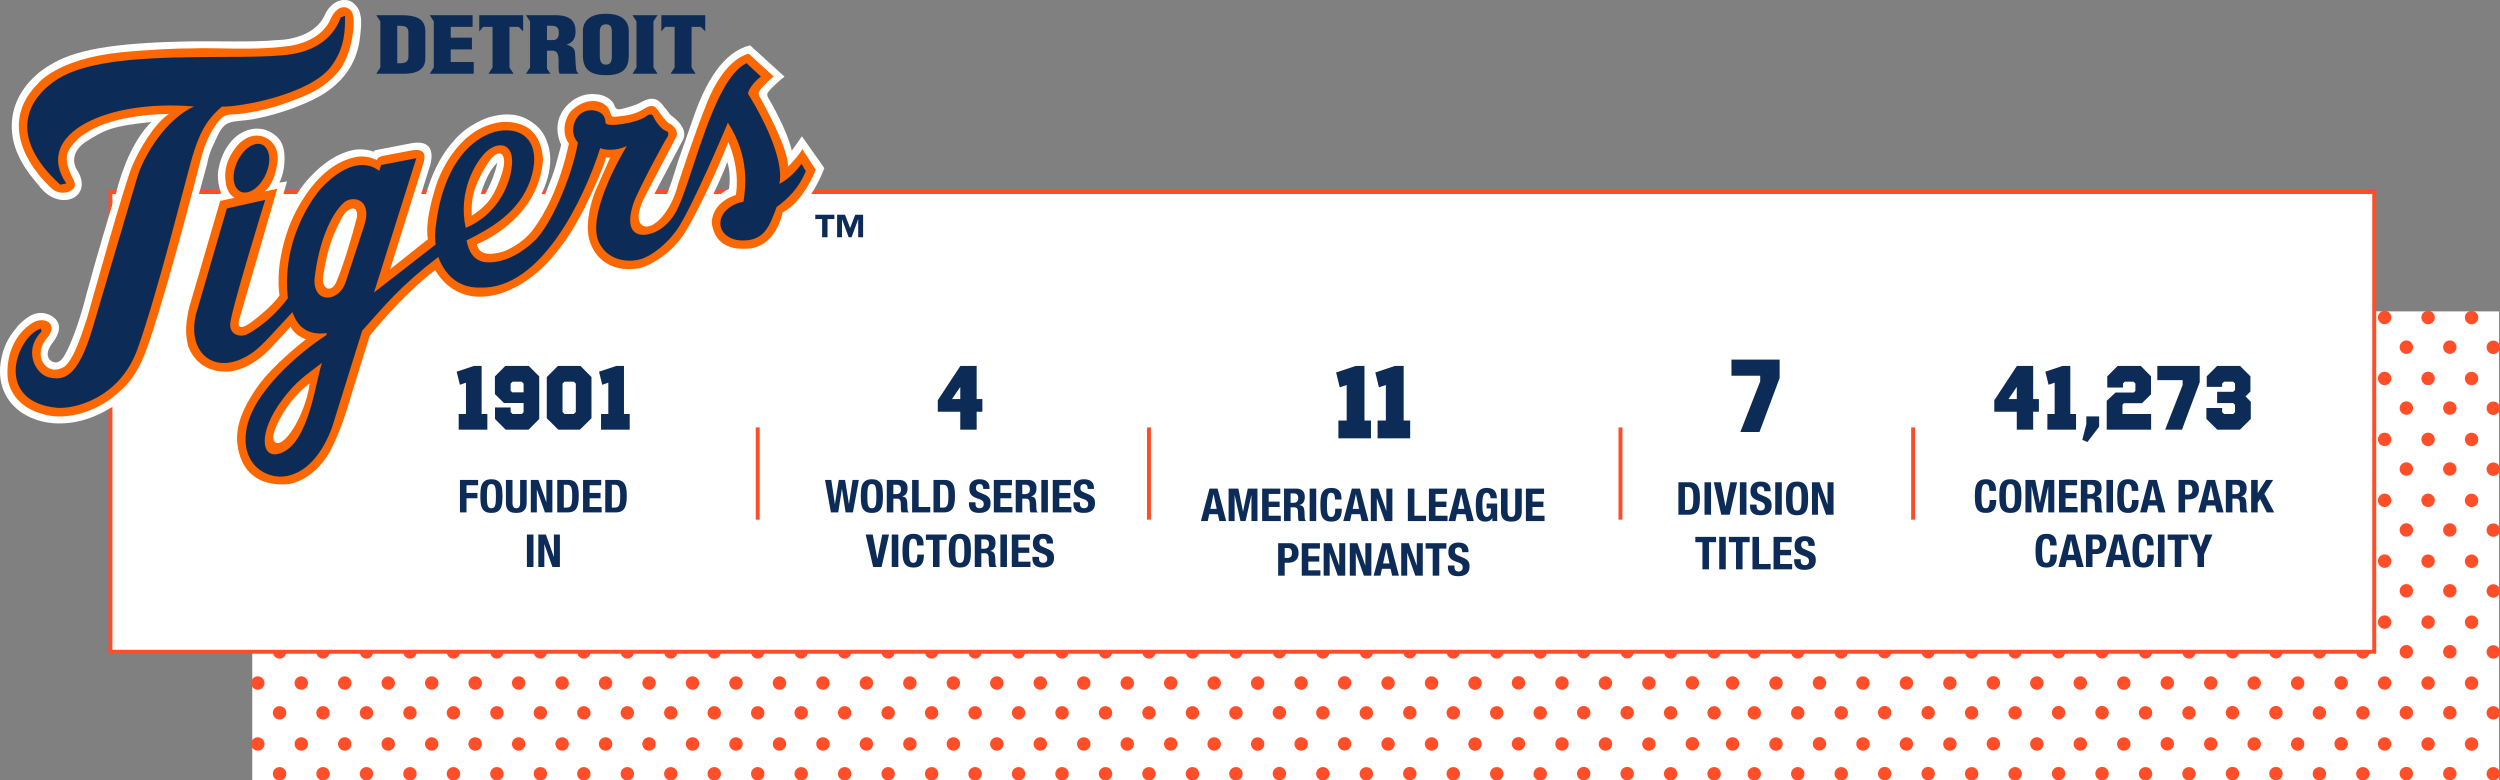
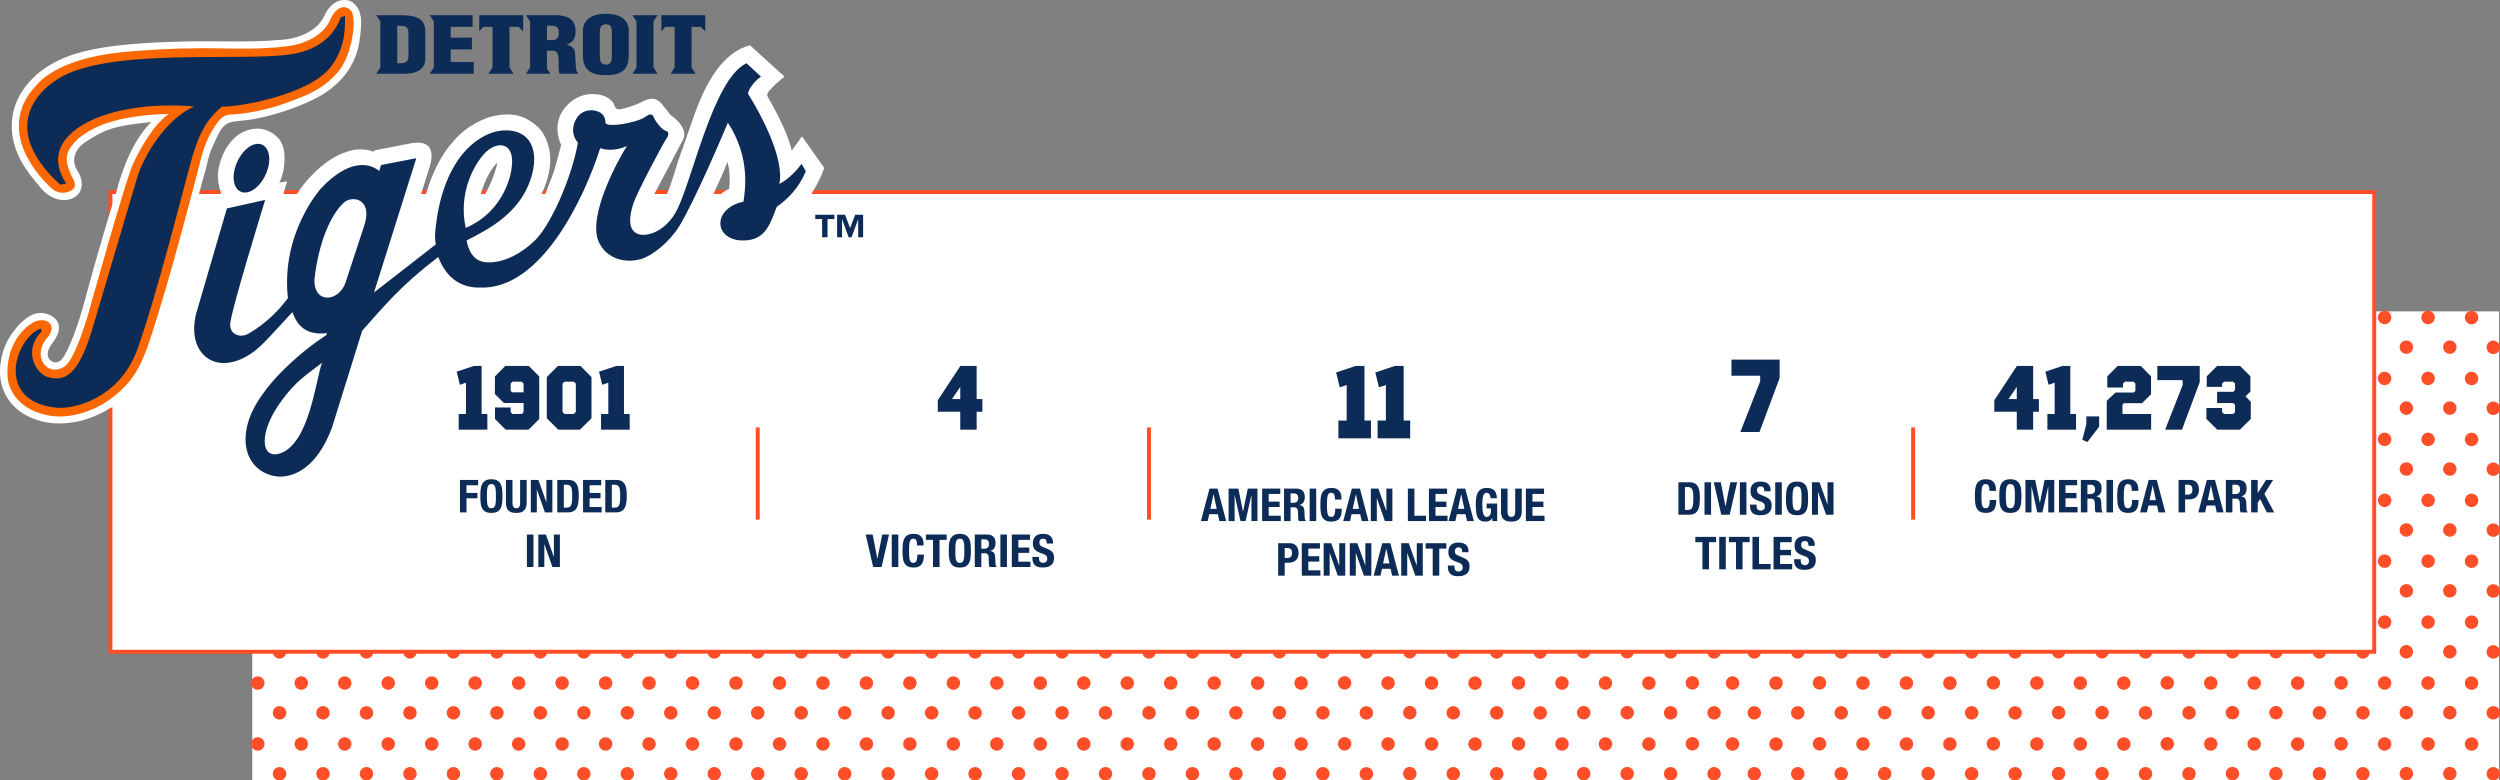
<svg xmlns="http://www.w3.org/2000/svg" width="634.238" height="198" xml:space="preserve">
  <rect width="100%" height="100%" fill="#808080" stroke="none" />
  <path fill="#FFF" d="M64 79h570v119H64z" />
  <path fill="#FF4E28" d="M67.105 142.323a1.7 1.7 0 1 1-3.399 0 1.7 1.7 0 0 1 3.399 0M78.134 142.323a1.7 1.7 0 1 1-3.399 0 1.7 1.7 0 0 1 3.399 0M89.163 142.323a1.7 1.7 0 1 1-3.399 0 1.7 1.7 0 0 1 3.399 0M100.191 142.323a1.7 1.7 0 1 1-3.399 0 1.7 1.7 0 0 1 3.399 0M111.22 142.323a1.7 1.7 0 1 1-3.399 0 1.7 1.7 0 0 1 3.399 0M122.249 142.323a1.7 1.7 0 1 1-3.399 0 1.7 1.7 0 0 1 3.399 0M133.277 142.323a1.7 1.7 0 1 1-3.399 0 1.7 1.7 0 0 1 3.399 0M144.305 142.323a1.7 1.7 0 1 1-3.399 0 1.7 1.7 0 0 1 3.399 0M155.334 142.323a1.7 1.7 0 1 1-3.399 0 1.7 1.7 0 0 1 3.399 0M166.363 142.323a1.7 1.7 0 1 1-3.399 0 1.7 1.7 0 0 1 3.399 0M177.391 142.323a1.7 1.7 0 1 1-3.399 0 1.7 1.7 0 0 1 3.399 0M188.419 142.323a1.7 1.7 0 1 1-3.399 0 1.7 1.7 0 0 1 3.399 0M199.448 142.323a1.7 1.7 0 1 1-3.399 0 1.7 1.7 0 0 1 3.399 0M210.477 142.323a1.7 1.7 0 1 1-3.399 0 1.7 1.7 0 0 1 3.399 0M221.505 142.323a1.7 1.7 0 1 1-3.399 0 1.7 1.7 0 0 1 3.399 0M232.534 142.323a1.7 1.7 0 1 1-3.399 0 1.7 1.7 0 0 1 3.399 0M243.563 142.323a1.7 1.7 0 1 1-3.399 0 1.7 1.7 0 0 1 3.399 0M254.591 142.323a1.7 1.7 0 1 1-3.399 0 1.7 1.7 0 0 1 3.399 0M265.62 142.323a1.7 1.7 0 1 1-3.399 0 1.7 1.7 0 0 1 3.399 0M276.648 142.323a1.7 1.7 0 1 1-3.399 0 1.7 1.7 0 0 1 3.399 0M287.677 142.323a1.7 1.7 0 1 1-3.399 0 1.7 1.7 0 0 1 3.399 0M298.705 142.323a1.7 1.7 0 1 1-3.399 0 1.7 1.7 0 0 1 3.399 0M309.734 142.323a1.7 1.7 0 1 1-3.399 0 1.7 1.7 0 0 1 3.399 0M320.762 142.323a1.7 1.7 0 1 1-3.398 0 1.7 1.7 0 0 1 3.398 0M331.791 142.323a1.7 1.7 0 1 1-3.399 0 1.7 1.7 0 0 1 3.399 0M342.82 142.323a1.7 1.7 0 1 1-3.4-.002 1.7 1.7 0 0 1 3.4.002M353.848 142.323a1.7 1.7 0 1 1-3.399 0 1.7 1.7 0 0 1 3.399 0M364.876 142.323a1.7 1.7 0 1 1-3.399 0 1.7 1.7 0 0 1 3.399 0M375.905 142.323a1.7 1.7 0 1 1-3.398 0 1.7 1.7 0 0 1 3.398 0M386.934 142.323a1.7 1.7 0 1 1-3.4-.002 1.7 1.7 0 0 1 3.4.002M397.962 142.323a1.7 1.7 0 1 1-3.399 0 1.7 1.7 0 0 1 3.399 0M408.991 142.323a1.7 1.7 0 1 1-3.399 0 1.7 1.7 0 0 1 3.399 0M420.019 142.323a1.7 1.7 0 1 1-3.398 0 1.7 1.7 0 0 1 3.398 0M431.048 142.323a1.7 1.7 0 1 1-3.4-.002 1.7 1.7 0 0 1 3.4.002M72.62 149.886a1.7 1.7 0 1 1-3.399 0 1.7 1.7 0 0 1 3.399 0M83.648 149.886a1.7 1.7 0 1 1-3.399 0 1.7 1.7 0 0 1 3.399 0M94.677 149.886a1.7 1.7 0 1 1-3.399 0 1.7 1.7 0 0 1 3.399 0M105.706 149.886a1.7 1.7 0 1 1-3.399 0 1.7 1.7 0 0 1 3.399 0M116.734 149.886a1.7 1.7 0 1 1-3.399 0 1.7 1.7 0 0 1 3.399 0M127.763 149.886a1.7 1.7 0 1 1-3.399 0 1.7 1.7 0 0 1 3.399 0M138.791 149.886a1.7 1.7 0 1 1-3.399 0 1.7 1.7 0 0 1 3.399 0M149.82 149.886a1.7 1.7 0 1 1-3.399 0 1.7 1.7 0 0 1 3.399 0M160.848 149.886a1.7 1.7 0 1 1-3.399 0 1.7 1.7 0 0 1 3.399 0M171.877 149.886a1.7 1.7 0 1 1-3.399 0 1.7 1.7 0 0 1 3.399 0M182.905 149.886a1.7 1.7 0 1 1-3.399 0 1.7 1.7 0 0 1 3.399 0M193.934 149.886a1.7 1.7 0 1 1-3.399 0 1.7 1.7 0 0 1 3.399 0M204.962 149.886a1.7 1.7 0 1 1-3.399 0 1.7 1.7 0 0 1 3.399 0M215.991 149.886a1.7 1.7 0 1 1-3.399 0 1.7 1.7 0 0 1 3.399 0M227.02 149.886a1.7 1.7 0 1 1-3.399 0 1.7 1.7 0 0 1 3.399 0M238.048 149.886a1.7 1.7 0 1 1-3.399 0 1.7 1.7 0 0 1 3.399 0M249.077 149.886a1.7 1.7 0 1 1-3.399 0 1.7 1.7 0 0 1 3.399 0M260.105 149.886a1.7 1.7 0 1 1-3.399 0 1.7 1.7 0 0 1 3.399 0M271.134 149.886a1.7 1.7 0 1 1-3.399 0 1.7 1.7 0 0 1 3.399 0M282.163 149.886a1.7 1.7 0 1 1-3.399 0 1.7 1.7 0 0 1 3.399 0M293.191 149.886a1.7 1.7 0 1 1-3.399 0 1.7 1.7 0 0 1 3.399 0M304.22 149.886a1.7 1.7 0 1 1-3.399 0 1.7 1.7 0 0 1 3.399 0M315.248 149.886a1.7 1.7 0 1 1-3.399 0 1.7 1.7 0 0 1 3.399 0M326.277 149.886a1.7 1.7 0 0 1-3.4 0 1.7 1.7 0 0 1 3.4 0M337.305 149.886a1.7 1.7 0 1 1-3.399 0 1.7 1.7 0 0 1 3.399 0M348.333 149.886a1.7 1.7 0 1 1-3.398 0 1.7 1.7 0 0 1 3.398 0M359.363 149.886a1.7 1.7 0 0 1-3.4 0 1.699 1.699 0 0 1 3.4 0M370.391 149.886a1.7 1.7 0 1 1-3.399 0 1.7 1.7 0 0 1 3.399 0M381.419 149.886a1.7 1.7 0 1 1-3.399 0 1.7 1.7 0 0 1 3.399 0M392.448 149.886a1.7 1.7 0 1 1-3.398 0 1.7 1.7 0 0 1 3.398 0M403.477 149.886a1.7 1.7 0 0 1-3.4 0 1.699 1.699 0 0 1 3.4 0M414.505 149.886a1.7 1.7 0 0 1-3.4 0 1.699 1.699 0 0 1 3.4 0M425.534 149.886a1.7 1.7 0 1 1-3.399 0 1.7 1.7 0 0 1 3.399 0M436.562 149.886a1.7 1.7 0 1 1-3.399 0 1.7 1.7 0 0 1 3.399 0M67.105 157.783a1.7 1.7 0 1 1-3.399 0 1.7 1.7 0 0 1 3.399 0M78.134 157.783a1.7 1.7 0 1 1-3.399 0 1.7 1.7 0 0 1 3.399 0M89.163 157.783a1.7 1.7 0 1 1-3.399 0 1.7 1.7 0 0 1 3.399 0M100.191 157.783a1.7 1.7 0 1 1-3.399 0 1.7 1.7 0 0 1 3.399 0M111.22 157.783a1.7 1.7 0 1 1-3.399 0 1.7 1.7 0 0 1 3.399 0M122.249 157.783a1.7 1.7 0 1 1-3.399 0 1.7 1.7 0 0 1 3.399 0M133.277 157.783a1.7 1.7 0 1 1-3.399 0 1.7 1.7 0 0 1 3.399 0M144.305 157.783a1.7 1.7 0 1 1-3.399 0 1.7 1.7 0 0 1 3.399 0M155.334 157.783a1.7 1.7 0 1 1-3.399 0 1.7 1.7 0 0 1 3.399 0M166.363 157.783a1.7 1.7 0 1 1-3.399 0 1.7 1.7 0 0 1 3.399 0M177.391 157.783a1.7 1.7 0 1 1-3.399 0 1.7 1.7 0 0 1 3.399 0M188.419 157.783a1.7 1.7 0 1 1-3.399 0 1.7 1.7 0 0 1 3.399 0M199.448 157.783a1.7 1.7 0 1 1-3.399 0 1.7 1.7 0 0 1 3.399 0M210.477 157.783a1.7 1.7 0 1 1-3.399 0 1.7 1.7 0 0 1 3.399 0M221.505 157.783a1.7 1.7 0 1 1-3.399 0 1.7 1.7 0 0 1 3.399 0M232.534 157.783a1.7 1.7 0 1 1-3.399 0 1.7 1.7 0 0 1 3.399 0M243.563 157.783a1.7 1.7 0 1 1-3.399 0 1.7 1.7 0 0 1 3.399 0M254.591 157.783a1.7 1.7 0 1 1-3.399 0 1.7 1.7 0 0 1 3.399 0M265.62 157.783a1.7 1.7 0 1 1-3.399 0 1.7 1.7 0 0 1 3.399 0M276.648 157.783a1.7 1.7 0 1 1-3.399 0 1.7 1.7 0 0 1 3.399 0M287.677 157.783a1.7 1.7 0 1 1-3.399 0 1.7 1.7 0 0 1 3.399 0M298.705 157.783a1.7 1.7 0 1 1-3.399 0 1.7 1.7 0 0 1 3.399 0M309.734 157.783a1.7 1.7 0 1 1-3.399 0 1.7 1.7 0 0 1 3.399 0M320.762 157.783a1.7 1.7 0 1 1-3.398 0 1.7 1.7 0 0 1 3.398 0M331.791 157.783a1.7 1.7 0 1 1-3.399 0 1.7 1.7 0 0 1 3.399 0M342.82 157.783a1.7 1.7 0 1 1-3.4-.002 1.7 1.7 0 0 1 3.4.002M353.848 157.783a1.7 1.7 0 1 1-3.399 0 1.7 1.7 0 0 1 3.399 0M364.876 157.783a1.7 1.7 0 1 1-3.399 0 1.7 1.7 0 0 1 3.399 0M375.905 157.783a1.7 1.7 0 1 1-3.398 0 1.7 1.7 0 0 1 3.398 0M386.934 157.783a1.7 1.7 0 1 1-3.4-.002 1.7 1.7 0 0 1 3.4.002M397.962 157.783a1.7 1.7 0 1 1-3.399 0 1.7 1.7 0 0 1 3.399 0M408.991 157.783a1.7 1.7 0 1 1-3.399 0 1.7 1.7 0 0 1 3.399 0M420.019 157.783a1.7 1.7 0 1 1-3.398 0 1.7 1.7 0 0 1 3.398 0M431.048 157.783a1.7 1.7 0 1 1-3.4-.002 1.7 1.7 0 0 1 3.4.002M72.62 165.346a1.7 1.7 0 1 1-3.399 0 1.7 1.7 0 0 1 3.399 0M83.648 165.346a1.7 1.7 0 1 1-3.399 0 1.7 1.7 0 0 1 3.399 0M94.677 165.346a1.7 1.7 0 1 1-3.399 0 1.7 1.7 0 0 1 3.399 0M105.706 165.346a1.7 1.7 0 1 1-3.399 0 1.7 1.7 0 0 1 3.399 0M116.734 165.346a1.7 1.7 0 1 1-3.399 0 1.7 1.7 0 0 1 3.399 0M127.763 165.346a1.7 1.7 0 1 1-3.399 0 1.7 1.7 0 0 1 3.399 0M138.791 165.346a1.7 1.7 0 1 1-3.399 0 1.7 1.7 0 0 1 3.399 0M149.82 165.346a1.7 1.7 0 1 1-3.399 0 1.7 1.7 0 0 1 3.399 0M160.848 165.346a1.7 1.7 0 1 1-3.399 0 1.7 1.7 0 0 1 3.399 0M171.877 165.346a1.7 1.7 0 1 1-3.399 0 1.7 1.7 0 0 1 3.399 0M182.905 165.346a1.7 1.7 0 1 1-3.399 0 1.7 1.7 0 0 1 3.399 0M193.934 165.346a1.7 1.7 0 1 1-3.399 0 1.7 1.7 0 0 1 3.399 0M204.962 165.346a1.7 1.7 0 1 1-3.399 0 1.7 1.7 0 0 1 3.399 0M215.991 165.346a1.7 1.7 0 1 1-3.399 0 1.7 1.7 0 0 1 3.399 0M227.02 165.346a1.7 1.7 0 1 1-3.399 0 1.7 1.7 0 0 1 3.399 0M238.048 165.346a1.7 1.7 0 1 1-3.399 0 1.7 1.7 0 0 1 3.399 0M249.077 165.346a1.7 1.7 0 1 1-3.399 0 1.7 1.7 0 0 1 3.399 0M260.105 165.346a1.7 1.7 0 1 1-3.399 0 1.7 1.7 0 0 1 3.399 0M271.134 165.346a1.7 1.7 0 1 1-3.399 0 1.7 1.7 0 0 1 3.399 0M282.163 165.346a1.7 1.7 0 1 1-3.399 0 1.7 1.7 0 0 1 3.399 0M293.191 165.346a1.7 1.7 0 1 1-3.399 0 1.7 1.7 0 0 1 3.399 0M304.22 165.346a1.7 1.7 0 1 1-3.399 0 1.7 1.7 0 0 1 3.399 0M315.248 165.346a1.7 1.7 0 1 1-3.399 0 1.7 1.7 0 0 1 3.399 0M326.277 165.346a1.7 1.7 0 1 1-3.4-.002 1.7 1.7 0 0 1 3.4.002M337.305 165.346a1.7 1.7 0 1 1-3.399 0 1.7 1.7 0 0 1 3.399 0M348.333 165.346a1.7 1.7 0 1 1-3.398 0 1.7 1.7 0 0 1 3.398 0M359.363 165.346a1.7 1.7 0 1 1-3.4-.002 1.7 1.7 0 0 1 3.4.002M370.391 165.346a1.7 1.7 0 1 1-3.399 0 1.7 1.7 0 0 1 3.399 0M381.419 165.346a1.7 1.7 0 1 1-3.399 0 1.7 1.7 0 0 1 3.399 0M392.448 165.346a1.7 1.7 0 1 1-3.398 0 1.7 1.7 0 0 1 3.398 0M403.477 165.346a1.7 1.7 0 1 1-3.4-.002 1.7 1.7 0 0 1 3.4.002M414.505 165.346a1.7 1.7 0 1 1-3.4-.002 1.7 1.7 0 0 1 3.4.002M425.534 165.346a1.7 1.7 0 1 1-3.399 0 1.7 1.7 0 0 1 3.399 0M436.562 165.346a1.7 1.7 0 1 1-3.399 0 1.7 1.7 0 0 1 3.399 0M67.105 173.243a1.7 1.7 0 1 1-3.399 0 1.7 1.7 0 0 1 3.399 0M78.134 173.243a1.7 1.7 0 1 1-3.399 0 1.7 1.7 0 0 1 3.399 0M89.163 173.243a1.7 1.7 0 1 1-3.399 0 1.7 1.7 0 0 1 3.399 0M100.191 173.243a1.7 1.7 0 1 1-3.399 0 1.7 1.7 0 0 1 3.399 0M111.22 173.243a1.7 1.7 0 1 1-3.399 0 1.7 1.7 0 0 1 3.399 0M122.249 173.243a1.7 1.7 0 1 1-3.399 0 1.7 1.7 0 0 1 3.399 0M133.277 173.243a1.7 1.7 0 1 1-3.399 0 1.7 1.7 0 0 1 3.399 0M144.305 173.243a1.7 1.7 0 1 1-3.399 0 1.7 1.7 0 0 1 3.399 0M155.334 173.243a1.7 1.7 0 1 1-3.399 0 1.7 1.7 0 0 1 3.399 0M166.363 173.243a1.7 1.7 0 1 1-3.399 0 1.7 1.7 0 0 1 3.399 0M177.391 173.243a1.7 1.7 0 1 1-3.399 0 1.7 1.7 0 0 1 3.399 0M188.419 173.243a1.7 1.7 0 1 1-3.399 0 1.7 1.7 0 0 1 3.399 0M199.448 173.243a1.7 1.7 0 1 1-3.399 0 1.7 1.7 0 0 1 3.399 0M210.477 173.243a1.7 1.7 0 1 1-3.399 0 1.7 1.7 0 0 1 3.399 0M221.505 173.243a1.7 1.7 0 1 1-3.399 0 1.7 1.7 0 0 1 3.399 0M232.534 173.243a1.7 1.7 0 1 1-3.399 0 1.7 1.7 0 0 1 3.399 0M243.563 173.243a1.7 1.7 0 1 1-3.399 0 1.7 1.7 0 0 1 3.399 0M254.591 173.243a1.7 1.7 0 1 1-3.399 0 1.7 1.7 0 0 1 3.399 0M265.62 173.243a1.7 1.7 0 1 1-3.399 0 1.7 1.7 0 0 1 3.399 0M276.648 173.243a1.7 1.7 0 1 1-3.399 0 1.7 1.7 0 0 1 3.399 0M287.677 173.243a1.7 1.7 0 1 1-3.399 0 1.7 1.7 0 0 1 3.399 0M298.705 173.243a1.7 1.7 0 1 1-3.399 0 1.7 1.7 0 0 1 3.399 0M309.734 173.243a1.7 1.7 0 1 1-3.399 0 1.7 1.7 0 0 1 3.399 0M320.762 173.243a1.7 1.7 0 1 1-3.398 0 1.7 1.7 0 0 1 3.398 0M331.791 173.243a1.7 1.7 0 1 1-3.399 0 1.7 1.7 0 0 1 3.399 0M342.82 173.243a1.7 1.7 0 1 1-3.4-.002 1.7 1.7 0 0 1 3.4.002M353.848 173.243a1.7 1.7 0 1 1-3.399 0 1.7 1.7 0 0 1 3.399 0M364.876 173.243a1.7 1.7 0 1 1-3.399 0 1.7 1.7 0 0 1 3.399 0M375.905 173.243a1.7 1.7 0 1 1-3.398 0 1.7 1.7 0 0 1 3.398 0M386.934 173.243a1.7 1.7 0 1 1-3.4-.002 1.7 1.7 0 0 1 3.4.002M397.962 173.243a1.7 1.7 0 1 1-3.399 0 1.7 1.7 0 0 1 3.399 0M408.991 173.243a1.7 1.7 0 1 1-3.399 0 1.7 1.7 0 0 1 3.399 0M420.019 173.243a1.7 1.7 0 1 1-3.398 0 1.7 1.7 0 0 1 3.398 0M431.048 173.243a1.7 1.7 0 1 1-3.4-.002 1.7 1.7 0 0 1 3.4.002M72.62 180.806a1.7 1.7 0 1 1-3.399 0 1.7 1.7 0 0 1 3.399 0M83.648 180.806a1.7 1.7 0 1 1-3.399 0 1.7 1.7 0 0 1 3.399 0M94.677 180.806a1.7 1.7 0 1 1-3.399 0 1.7 1.7 0 0 1 3.399 0M105.706 180.806a1.7 1.7 0 1 1-3.399 0 1.7 1.7 0 0 1 3.399 0M116.734 180.806a1.7 1.7 0 1 1-3.399 0 1.7 1.7 0 0 1 3.399 0M127.763 180.806a1.7 1.7 0 1 1-3.399 0 1.7 1.7 0 0 1 3.399 0M138.791 180.806a1.7 1.7 0 1 1-3.399 0 1.7 1.7 0 0 1 3.399 0M149.82 180.806a1.7 1.7 0 1 1-3.399 0 1.7 1.7 0 0 1 3.399 0M160.848 180.806a1.7 1.7 0 1 1-3.399 0 1.7 1.7 0 0 1 3.399 0M171.877 180.806a1.7 1.7 0 1 1-3.399 0 1.7 1.7 0 0 1 3.399 0M182.905 180.806a1.7 1.7 0 1 1-3.399 0 1.7 1.7 0 0 1 3.399 0M193.934 180.806a1.7 1.7 0 1 1-3.399 0 1.7 1.7 0 0 1 3.399 0M204.962 180.806a1.7 1.7 0 1 1-3.399 0 1.7 1.7 0 0 1 3.399 0M215.991 180.806a1.7 1.7 0 1 1-3.399 0 1.7 1.7 0 0 1 3.399 0M227.02 180.806a1.7 1.7 0 1 1-3.399 0 1.7 1.7 0 0 1 3.399 0M238.048 180.806a1.7 1.7 0 1 1-3.399 0 1.7 1.7 0 0 1 3.399 0M249.077 180.806a1.7 1.7 0 1 1-3.399 0 1.7 1.7 0 0 1 3.399 0M260.105 180.806a1.7 1.7 0 1 1-3.399 0 1.7 1.7 0 0 1 3.399 0M271.134 180.806a1.7 1.7 0 1 1-3.399 0 1.7 1.7 0 0 1 3.399 0M282.163 180.806a1.7 1.7 0 1 1-3.399 0 1.7 1.7 0 0 1 3.399 0M293.191 180.806a1.7 1.7 0 1 1-3.399 0 1.7 1.7 0 0 1 3.399 0M304.22 180.806a1.7 1.7 0 1 1-3.399 0 1.7 1.7 0 0 1 3.399 0M315.248 180.806a1.7 1.7 0 1 1-3.399 0 1.7 1.7 0 0 1 3.399 0M326.277 180.806a1.7 1.7 0 1 1-3.4-.002 1.7 1.7 0 0 1 3.4.002M337.305 180.806a1.7 1.7 0 1 1-3.399 0 1.7 1.7 0 0 1 3.399 0M348.333 180.806a1.7 1.7 0 1 1-3.398 0 1.7 1.7 0 0 1 3.398 0M359.363 180.806a1.7 1.7 0 1 1-3.4-.002 1.7 1.7 0 0 1 3.4.002M370.391 180.806a1.7 1.7 0 1 1-3.399 0 1.7 1.7 0 0 1 3.399 0M381.419 180.806a1.7 1.7 0 1 1-3.399 0 1.7 1.7 0 0 1 3.399 0M392.448 180.806a1.7 1.7 0 1 1-3.398 0 1.7 1.7 0 0 1 3.398 0M403.477 180.806a1.7 1.7 0 1 1-3.4-.002 1.7 1.7 0 0 1 3.4.002M414.505 180.806a1.7 1.7 0 1 1-3.4-.002 1.7 1.7 0 0 1 3.4.002M425.534 180.806a1.7 1.7 0 1 1-3.399 0 1.7 1.7 0 0 1 3.399 0M436.562 180.806a1.7 1.7 0 1 1-3.399 0 1.7 1.7 0 0 1 3.399 0M67.105 188.702a1.7 1.7 0 1 1-3.399 0 1.7 1.7 0 0 1 3.399 0M78.134 188.702a1.7 1.7 0 1 1-3.399 0 1.7 1.7 0 0 1 3.399 0M89.163 188.702a1.7 1.7 0 1 1-3.399 0 1.7 1.7 0 0 1 3.399 0M100.191 188.702a1.7 1.7 0 1 1-3.399 0 1.7 1.7 0 0 1 3.399 0M111.22 188.702a1.7 1.7 0 1 1-3.399 0 1.7 1.7 0 0 1 3.399 0M122.249 188.702a1.7 1.7 0 1 1-3.399 0 1.7 1.7 0 0 1 3.399 0M133.277 188.702a1.7 1.7 0 1 1-3.399 0 1.7 1.7 0 0 1 3.399 0M144.305 188.702a1.7 1.7 0 1 1-3.399 0 1.7 1.7 0 0 1 3.399 0M155.334 188.702a1.7 1.7 0 1 1-3.399 0 1.7 1.7 0 0 1 3.399 0M166.363 188.702a1.7 1.7 0 1 1-3.399 0 1.7 1.7 0 0 1 3.399 0M177.391 188.702a1.7 1.7 0 1 1-3.399 0 1.7 1.7 0 0 1 3.399 0M188.419 188.702a1.7 1.7 0 1 1-3.399 0 1.7 1.7 0 0 1 3.399 0M199.448 188.702a1.7 1.7 0 1 1-3.399 0 1.7 1.7 0 0 1 3.399 0M210.477 188.702a1.7 1.7 0 1 1-3.399 0 1.7 1.7 0 0 1 3.399 0M221.505 188.702a1.7 1.7 0 1 1-3.399 0 1.7 1.7 0 0 1 3.399 0M232.534 188.702a1.7 1.7 0 1 1-3.399 0 1.7 1.7 0 0 1 3.399 0M243.563 188.702a1.7 1.7 0 1 1-3.399 0 1.7 1.7 0 0 1 3.399 0M254.591 188.702a1.7 1.7 0 1 1-3.399 0 1.7 1.7 0 0 1 3.399 0M265.62 188.702a1.7 1.7 0 1 1-3.399 0 1.7 1.7 0 0 1 3.399 0M276.648 188.702a1.7 1.7 0 1 1-3.399 0 1.7 1.7 0 0 1 3.399 0M287.677 188.702a1.7 1.7 0 1 1-3.399 0 1.7 1.7 0 0 1 3.399 0M298.705 188.702a1.7 1.7 0 1 1-3.399 0 1.7 1.7 0 0 1 3.399 0M309.734 188.702a1.7 1.7 0 1 1-3.399 0 1.7 1.7 0 0 1 3.399 0M320.762 188.702a1.7 1.7 0 1 1-3.398 0 1.7 1.7 0 0 1 3.398 0M331.791 188.702a1.7 1.7 0 1 1-3.399 0 1.7 1.7 0 0 1 3.399 0M342.82 188.702a1.7 1.7 0 1 1-3.4-.002 1.7 1.7 0 0 1 3.4.002M353.848 188.702a1.7 1.7 0 1 1-3.399 0 1.7 1.7 0 0 1 3.399 0M364.876 188.702a1.7 1.7 0 1 1-3.399 0 1.7 1.7 0 0 1 3.399 0M375.905 188.702a1.7 1.7 0 1 1-3.398 0 1.7 1.7 0 0 1 3.398 0M386.934 188.702a1.7 1.7 0 1 1-3.4-.002 1.7 1.7 0 0 1 3.4.002M397.962 188.702a1.7 1.7 0 1 1-3.399 0 1.7 1.7 0 0 1 3.399 0M408.991 188.702a1.7 1.7 0 1 1-3.399 0 1.7 1.7 0 0 1 3.399 0M420.019 188.702a1.7 1.7 0 1 1-3.398 0 1.7 1.7 0 0 1 3.398 0M431.048 188.702a1.7 1.7 0 1 1-3.4-.002 1.7 1.7 0 0 1 3.4.002M72.62 196.265a1.7 1.7 0 1 1-3.399 0 1.7 1.7 0 0 1 3.399 0M83.648 196.265a1.7 1.7 0 1 1-3.399 0 1.7 1.7 0 0 1 3.399 0M94.677 196.265a1.7 1.7 0 1 1-3.399 0 1.7 1.7 0 0 1 3.399 0M105.706 196.265a1.7 1.7 0 1 1-3.399 0 1.7 1.7 0 0 1 3.399 0M116.734 196.265a1.7 1.7 0 1 1-3.399 0 1.7 1.7 0 0 1 3.399 0M127.763 196.265a1.7 1.7 0 1 1-3.399 0 1.7 1.7 0 0 1 3.399 0M138.791 196.265a1.7 1.7 0 1 1-3.399 0 1.7 1.7 0 0 1 3.399 0M149.82 196.265a1.7 1.7 0 1 1-3.399 0 1.7 1.7 0 0 1 3.399 0M160.848 196.265a1.7 1.7 0 1 1-3.399 0 1.7 1.7 0 0 1 3.399 0M171.877 196.265a1.7 1.7 0 1 1-3.399 0 1.7 1.7 0 0 1 3.399 0M182.905 196.265a1.7 1.7 0 1 1-3.399 0 1.7 1.7 0 0 1 3.399 0M193.934 196.265a1.7 1.7 0 1 1-3.399 0 1.7 1.7 0 0 1 3.399 0M204.962 196.265a1.7 1.7 0 1 1-3.399 0 1.7 1.7 0 0 1 3.399 0M215.991 196.265a1.7 1.7 0 1 1-3.399 0 1.7 1.7 0 0 1 3.399 0M227.02 196.265a1.7 1.7 0 1 1-3.399 0 1.7 1.7 0 0 1 3.399 0M238.048 196.265a1.7 1.7 0 1 1-3.399 0 1.7 1.7 0 0 1 3.399 0M249.077 196.265a1.7 1.7 0 1 1-3.399 0 1.7 1.7 0 0 1 3.399 0M260.105 196.265a1.7 1.7 0 1 1-3.399 0 1.7 1.7 0 0 1 3.399 0M271.134 196.265a1.7 1.7 0 1 1-3.399 0 1.7 1.7 0 0 1 3.399 0M282.163 196.265a1.7 1.7 0 1 1-3.399 0 1.7 1.7 0 0 1 3.399 0M293.191 196.265a1.7 1.7 0 1 1-3.399 0 1.7 1.7 0 0 1 3.399 0M304.22 196.265a1.7 1.7 0 1 1-3.399 0 1.7 1.7 0 0 1 3.399 0M315.248 196.265a1.7 1.7 0 1 1-3.399 0 1.7 1.7 0 0 1 3.399 0M326.277 196.265a1.7 1.7 0 0 1-3.4 0 1.7 1.7 0 0 1 3.4 0M337.305 196.265a1.7 1.7 0 1 1-3.399 0 1.7 1.7 0 0 1 3.399 0M348.333 196.265a1.7 1.7 0 1 1-3.398 0 1.7 1.7 0 0 1 3.398 0M359.363 196.265a1.7 1.7 0 0 1-3.4 0 1.699 1.699 0 0 1 3.4 0M370.391 196.265a1.7 1.7 0 1 1-3.399 0 1.7 1.7 0 0 1 3.399 0M381.419 196.265a1.7 1.7 0 1 1-3.399 0 1.7 1.7 0 0 1 3.399 0M392.448 196.265a1.7 1.7 0 1 1-3.398 0 1.7 1.7 0 0 1 3.398 0M403.477 196.265a1.7 1.7 0 0 1-3.4 0 1.699 1.699 0 0 1 3.4 0M414.505 196.265a1.7 1.7 0 0 1-3.4 0 1.699 1.699 0 0 1 3.4 0M425.534 196.265a1.7 1.7 0 1 1-3.399 0 1.7 1.7 0 0 1 3.399 0M436.562 196.265a1.7 1.7 0 1 1-3.399 0 1.7 1.7 0 0 1 3.399 0M441.238 142.323a1.7 1.7 0 1 1-3.399 0 1.7 1.7 0 0 1 3.399 0M452.266 142.323a1.7 1.7 0 1 1-3.398 0 1.7 1.7 0 0 1 3.398 0M463.295 142.323a1.7 1.7 0 1 1-3.4-.002 1.7 1.7 0 0 1 3.4.002M474.324 142.323a1.7 1.7 0 1 1-3.399 0 1.7 1.7 0 0 1 3.399 0M485.352 142.323a1.7 1.7 0 1 1-3.399 0 1.7 1.7 0 0 1 3.399 0M496.38 142.323a1.7 1.7 0 1 1-3.398 0 1.7 1.7 0 0 1 3.398 0M507.41 142.323a1.7 1.7 0 1 1-3.4-.002 1.7 1.7 0 0 1 3.4.002M518.438 142.323a1.7 1.7 0 1 1-3.399 0 1.7 1.7 0 0 1 3.399 0M529.466 142.323a1.7 1.7 0 1 1-3.399 0 1.7 1.7 0 0 1 3.399 0M540.495 142.323a1.7 1.7 0 1 1-3.398 0 1.7 1.7 0 0 1 3.398 0M551.524 142.323a1.7 1.7 0 1 1-3.4-.002 1.7 1.7 0 0 1 3.4.002M562.553 142.323a1.7 1.7 0 1 1-3.399 0 1.7 1.7 0 0 1 3.399 0M573.581 142.323a1.7 1.7 0 1 1-3.399 0 1.7 1.7 0 0 1 3.399 0M584.609 142.323a1.7 1.7 0 1 1-3.398 0 1.7 1.7 0 0 1 3.398 0M595.639 142.323a1.7 1.7 0 1 1-3.4-.002 1.7 1.7 0 0 1 3.4.002M606.667 142.323a1.7 1.7 0 1 1-3.399 0 1.7 1.7 0 0 1 3.399 0M617.695 142.323a1.7 1.7 0 1 1-3.399 0 1.7 1.7 0 0 1 3.399 0M628.724 142.323a1.7 1.7 0 1 1-3.398 0 1.7 1.7 0 0 1 3.398 0M446.752 149.886a1.7 1.7 0 1 1-3.399 0 1.7 1.7 0 0 1 3.399 0M457.781 149.886a1.7 1.7 0 1 1-3.399 0 1.7 1.7 0 0 1 3.399 0M468.809 149.886a1.7 1.7 0 1 1-3.399 0 1.7 1.7 0 0 1 3.399 0M479.838 149.886a1.7 1.7 0 0 1-3.4 0 1.699 1.699 0 0 1 3.4 0M490.867 149.886a1.7 1.7 0 0 1-3.4 0 1.699 1.699 0 0 1 3.4 0M501.895 149.886a1.7 1.7 0 1 1-3.399 0 1.7 1.7 0 0 1 3.399 0M512.923 149.886a1.7 1.7 0 1 1-3.399 0 1.7 1.7 0 0 1 3.399 0M523.953 149.886a1.7 1.7 0 0 1-3.4 0 1.699 1.699 0 0 1 3.4 0M534.981 149.886a1.7 1.7 0 0 1-3.4 0 1.699 1.699 0 0 1 3.4 0M546.01 149.886a1.7 1.7 0 1 1-3.399 0 1.7 1.7 0 0 1 3.399 0M557.038 149.886a1.7 1.7 0 1 1-3.399 0 1.7 1.7 0 0 1 3.399 0M568.067 149.886a1.7 1.7 0 0 1-3.4 0 1.699 1.699 0 0 1 3.4 0M579.096 149.886a1.7 1.7 0 0 1-3.4 0 1.699 1.699 0 0 1 3.4 0M590.124 149.886a1.7 1.7 0 1 1-3.399 0 1.7 1.7 0 0 1 3.399 0M601.152 149.886a1.7 1.7 0 1 1-3.399 0 1.7 1.7 0 0 1 3.399 0M612.182 149.886a1.7 1.7 0 0 1-3.4 0 1.699 1.699 0 0 1 3.4 0M623.21 149.886a1.7 1.7 0 0 1-3.4 0 1.699 1.699 0 0 1 3.4 0M634.238 149.886a1.7 1.7 0 1 1-3.399 0 1.7 1.7 0 0 1 3.399 0M441.238 157.783a1.7 1.7 0 1 1-3.399 0 1.7 1.7 0 0 1 3.399 0M452.266 157.783a1.7 1.7 0 1 1-3.398 0 1.7 1.7 0 0 1 3.398 0M463.295 157.783a1.7 1.7 0 1 1-3.4-.002 1.7 1.7 0 0 1 3.4.002M474.324 157.783a1.7 1.7 0 1 1-3.399 0 1.7 1.7 0 0 1 3.399 0M485.352 157.783a1.7 1.7 0 1 1-3.399 0 1.7 1.7 0 0 1 3.399 0M496.38 157.783a1.7 1.7 0 1 1-3.398 0 1.7 1.7 0 0 1 3.398 0M507.41 157.783a1.7 1.7 0 1 1-3.4-.002 1.7 1.7 0 0 1 3.4.002M518.438 157.783a1.7 1.7 0 1 1-3.399 0 1.7 1.7 0 0 1 3.399 0M529.466 157.783a1.7 1.7 0 1 1-3.399 0 1.7 1.7 0 0 1 3.399 0M540.495 157.783a1.7 1.7 0 1 1-3.398 0 1.7 1.7 0 0 1 3.398 0M551.524 157.783a1.7 1.7 0 1 1-3.4-.002 1.7 1.7 0 0 1 3.4.002M562.553 157.783a1.7 1.7 0 1 1-3.399 0 1.7 1.7 0 0 1 3.399 0M573.581 157.783a1.7 1.7 0 1 1-3.399 0 1.7 1.7 0 0 1 3.399 0M584.609 157.783a1.7 1.7 0 1 1-3.398 0 1.7 1.7 0 0 1 3.398 0M595.639 157.783a1.7 1.7 0 1 1-3.4-.002 1.7 1.7 0 0 1 3.4.002M606.667 157.783a1.7 1.7 0 1 1-3.399 0 1.7 1.7 0 0 1 3.399 0M617.695 157.783a1.7 1.7 0 1 1-3.399 0 1.7 1.7 0 0 1 3.399 0M628.724 157.783a1.7 1.7 0 1 1-3.398 0 1.7 1.7 0 0 1 3.398 0M446.752 165.346a1.7 1.7 0 1 1-3.399 0 1.7 1.7 0 0 1 3.399 0M457.781 165.346a1.7 1.7 0 1 1-3.399 0 1.7 1.7 0 0 1 3.399 0M468.809 165.346a1.7 1.7 0 1 1-3.399 0 1.7 1.7 0 0 1 3.399 0M479.838 165.346a1.7 1.7 0 1 1-3.4-.002 1.7 1.7 0 0 1 3.4.002M490.867 165.346a1.7 1.7 0 1 1-3.4-.002 1.7 1.7 0 0 1 3.4.002M501.895 165.346a1.7 1.7 0 1 1-3.399 0 1.7 1.7 0 0 1 3.399 0M512.923 165.346a1.7 1.7 0 1 1-3.399 0 1.7 1.7 0 0 1 3.399 0M523.953 165.346a1.7 1.7 0 1 1-3.4-.002 1.7 1.7 0 0 1 3.4.002M534.981 165.346a1.7 1.7 0 1 1-3.4-.002 1.7 1.7 0 0 1 3.4.002M546.01 165.346a1.7 1.7 0 1 1-3.399 0 1.7 1.7 0 0 1 3.399 0M557.038 165.346a1.7 1.7 0 1 1-3.399 0 1.7 1.7 0 0 1 3.399 0M568.067 165.346a1.7 1.7 0 1 1-3.4-.002 1.7 1.7 0 0 1 3.4.002M579.096 165.346a1.7 1.7 0 1 1-3.4-.002 1.7 1.7 0 0 1 3.4.002M590.124 165.346a1.7 1.7 0 1 1-3.399 0 1.7 1.7 0 0 1 3.399 0M601.152 165.346a1.7 1.7 0 1 1-3.399 0 1.7 1.7 0 0 1 3.399 0M612.182 165.346a1.7 1.7 0 1 1-3.4-.002 1.7 1.7 0 0 1 3.4.002M623.21 165.346a1.7 1.7 0 1 1-3.4-.002 1.7 1.7 0 0 1 3.4.002M634.238 165.346a1.7 1.7 0 1 1-3.399 0 1.7 1.7 0 0 1 3.399 0M441.238 173.243a1.7 1.7 0 1 1-3.399 0 1.7 1.7 0 0 1 3.399 0M452.266 173.243a1.7 1.7 0 1 1-3.398 0 1.7 1.7 0 0 1 3.398 0M463.295 173.243a1.7 1.7 0 1 1-3.4-.002 1.7 1.7 0 0 1 3.4.002M474.324 173.243a1.7 1.7 0 1 1-3.399 0 1.7 1.7 0 0 1 3.399 0M485.352 173.243a1.7 1.7 0 1 1-3.399 0 1.7 1.7 0 0 1 3.399 0M496.38 173.243a1.7 1.7 0 1 1-3.398 0 1.7 1.7 0 0 1 3.398 0M507.41 173.243a1.7 1.7 0 1 1-3.4-.002 1.7 1.7 0 0 1 3.4.002M518.438 173.243a1.7 1.7 0 1 1-3.399 0 1.7 1.7 0 0 1 3.399 0M529.466 173.243a1.7 1.7 0 1 1-3.399 0 1.7 1.7 0 0 1 3.399 0M540.495 173.243a1.7 1.7 0 1 1-3.398 0 1.7 1.7 0 0 1 3.398 0M551.524 173.243a1.7 1.7 0 1 1-3.4-.002 1.7 1.7 0 0 1 3.4.002M562.553 173.243a1.7 1.7 0 1 1-3.399 0 1.7 1.7 0 0 1 3.399 0M573.581 173.243a1.7 1.7 0 1 1-3.399 0 1.7 1.7 0 0 1 3.399 0M584.609 173.243a1.7 1.7 0 1 1-3.398 0 1.7 1.7 0 0 1 3.398 0M595.639 173.243a1.7 1.7 0 1 1-3.4-.002 1.7 1.7 0 0 1 3.4.002M606.667 173.243a1.7 1.7 0 1 1-3.399 0 1.7 1.7 0 0 1 3.399 0M617.695 173.243a1.7 1.7 0 1 1-3.399 0 1.7 1.7 0 0 1 3.399 0M628.724 173.243a1.7 1.7 0 1 1-3.398 0 1.7 1.7 0 0 1 3.398 0M446.752 180.806a1.7 1.7 0 1 1-3.399 0 1.7 1.7 0 0 1 3.399 0M457.781 180.806a1.7 1.7 0 1 1-3.399 0 1.7 1.7 0 0 1 3.399 0M468.809 180.806a1.7 1.7 0 1 1-3.399 0 1.7 1.7 0 0 1 3.399 0M479.838 180.806a1.7 1.7 0 1 1-3.4-.002 1.7 1.7 0 0 1 3.4.002M490.867 180.806a1.7 1.7 0 1 1-3.4-.002 1.7 1.7 0 0 1 3.4.002M501.895 180.806a1.7 1.7 0 1 1-3.399 0 1.7 1.7 0 0 1 3.399 0M512.923 180.806a1.7 1.7 0 1 1-3.399 0 1.7 1.7 0 0 1 3.399 0M523.953 180.806a1.7 1.7 0 1 1-3.4-.002 1.7 1.7 0 0 1 3.4.002M534.981 180.806a1.7 1.7 0 1 1-3.4-.002 1.7 1.7 0 0 1 3.4.002M546.01 180.806a1.7 1.7 0 1 1-3.399 0 1.7 1.7 0 0 1 3.399 0M557.038 180.806a1.7 1.7 0 1 1-3.399 0 1.7 1.7 0 0 1 3.399 0M568.067 180.806a1.7 1.7 0 1 1-3.4-.002 1.7 1.7 0 0 1 3.4.002M579.096 180.806a1.7 1.7 0 1 1-3.4-.002 1.7 1.7 0 0 1 3.4.002M590.124 180.806a1.7 1.7 0 1 1-3.399 0 1.7 1.7 0 0 1 3.399 0M601.152 180.806a1.7 1.7 0 1 1-3.399 0 1.7 1.7 0 0 1 3.399 0M612.182 180.806a1.7 1.7 0 1 1-3.4-.002 1.7 1.7 0 0 1 3.4.002M623.21 180.806a1.7 1.7 0 1 1-3.4-.002 1.7 1.7 0 0 1 3.4.002M634.238 180.806a1.7 1.7 0 1 1-3.399 0 1.7 1.7 0 0 1 3.399 0M441.238 188.702a1.7 1.7 0 1 1-3.399 0 1.7 1.7 0 0 1 3.399 0M452.266 188.702a1.7 1.7 0 1 1-3.398 0 1.7 1.7 0 0 1 3.398 0M463.295 188.702a1.7 1.7 0 1 1-3.4-.002 1.7 1.7 0 0 1 3.4.002M474.324 188.702a1.7 1.7 0 1 1-3.399 0 1.7 1.7 0 0 1 3.399 0M485.352 188.702a1.7 1.7 0 1 1-3.399 0 1.7 1.7 0 0 1 3.399 0M496.38 188.702a1.7 1.7 0 1 1-3.398 0 1.7 1.7 0 0 1 3.398 0M507.41 188.702a1.7 1.7 0 1 1-3.4-.002 1.7 1.7 0 0 1 3.4.002M518.438 188.702a1.7 1.7 0 1 1-3.399 0 1.7 1.7 0 0 1 3.399 0M529.466 188.702a1.7 1.7 0 1 1-3.399 0 1.7 1.7 0 0 1 3.399 0M540.495 188.702a1.7 1.7 0 1 1-3.398 0 1.7 1.7 0 0 1 3.398 0M551.524 188.702a1.7 1.7 0 1 1-3.4-.002 1.7 1.7 0 0 1 3.4.002M562.553 188.702a1.7 1.7 0 1 1-3.399 0 1.7 1.7 0 0 1 3.399 0M573.581 188.702a1.7 1.7 0 1 1-3.399 0 1.7 1.7 0 0 1 3.399 0M584.609 188.702a1.7 1.7 0 1 1-3.398 0 1.7 1.7 0 0 1 3.398 0M595.639 188.702a1.7 1.7 0 1 1-3.4-.002 1.7 1.7 0 0 1 3.4.002M606.667 188.702a1.7 1.7 0 1 1-3.399 0 1.7 1.7 0 0 1 3.399 0M617.695 188.702a1.7 1.7 0 1 1-3.399 0 1.7 1.7 0 0 1 3.399 0M628.724 188.702a1.7 1.7 0 1 1-3.398 0 1.7 1.7 0 0 1 3.398 0M446.752 196.265a1.7 1.7 0 1 1-3.399 0 1.7 1.7 0 0 1 3.399 0M457.781 196.265a1.7 1.7 0 1 1-3.399 0 1.7 1.7 0 0 1 3.399 0M468.809 196.265a1.7 1.7 0 1 1-3.399 0 1.7 1.7 0 0 1 3.399 0M479.838 196.265a1.7 1.7 0 0 1-3.4 0 1.699 1.699 0 0 1 3.4 0M490.867 196.265a1.7 1.7 0 0 1-3.4 0 1.699 1.699 0 0 1 3.4 0M501.895 196.265a1.7 1.7 0 1 1-3.399 0 1.7 1.7 0 0 1 3.399 0M512.923 196.265a1.7 1.7 0 1 1-3.399 0 1.7 1.7 0 0 1 3.399 0M523.953 196.265a1.7 1.7 0 0 1-3.4 0 1.699 1.699 0 0 1 3.4 0M534.981 196.265a1.7 1.7 0 0 1-3.4 0 1.699 1.699 0 0 1 3.4 0M546.01 196.265a1.7 1.7 0 1 1-3.399 0 1.7 1.7 0 0 1 3.399 0M557.038 196.265a1.7 1.7 0 1 1-3.399 0 1.7 1.7 0 0 1 3.399 0M568.067 196.265a1.7 1.7 0 0 1-3.4 0 1.699 1.699 0 0 1 3.4 0M579.096 196.265a1.7 1.7 0 0 1-3.4 0 1.699 1.699 0 0 1 3.4 0M590.124 196.265a1.7 1.7 0 1 1-3.399 0 1.7 1.7 0 0 1 3.399 0M601.152 196.265a1.7 1.7 0 1 1-3.399 0 1.7 1.7 0 0 1 3.399 0M612.182 196.265a1.7 1.7 0 0 1-3.4 0 1.699 1.699 0 0 1 3.4 0M623.21 196.265a1.7 1.7 0 0 1-3.4 0 1.699 1.699 0 0 1 3.4 0M634.238 196.265a1.7 1.7 0 1 1-3.399 0 1.7 1.7 0 0 1 3.399 0M595.639 80.508a1.7 1.7 0 1 1-3.4-.002 1.7 1.7 0 0 1 3.4.002M606.667 80.508a1.7 1.7 0 1 1-3.399 0 1.7 1.7 0 0 1 3.399 0M617.695 80.508a1.7 1.7 0 1 1-3.399 0 1.7 1.7 0 0 1 3.399 0M628.724 80.508a1.7 1.7 0 1 1-3.398 0 1.7 1.7 0 0 1 3.398 0M590.124 88.072a1.7 1.7 0 1 1-3.399 0 1.7 1.7 0 0 1 3.399 0M601.152 88.072a1.7 1.7 0 1 1-3.399 0 1.7 1.7 0 0 1 3.399 0M612.182 88.072a1.7 1.7 0 1 1-3.4-.002 1.7 1.7 0 0 1 3.4.002M623.21 88.072a1.7 1.7 0 1 1-3.4-.002 1.7 1.7 0 0 1 3.4.002M634.238 88.072a1.7 1.7 0 1 1-3.399 0 1.7 1.7 0 0 1 3.399 0M595.639 95.967a1.7 1.7 0 0 1-3.4 0 1.699 1.699 0 0 1 3.4 0M606.667 95.967a1.7 1.7 0 1 1-3.399 0 1.7 1.7 0 0 1 3.399 0M617.695 95.967a1.7 1.7 0 1 1-3.399 0 1.7 1.7 0 0 1 3.399 0M628.724 95.967a1.7 1.7 0 1 1-3.398 0 1.7 1.7 0 0 1 3.398 0M590.124 103.532a1.7 1.7 0 1 1-3.399 0 1.7 1.7 0 0 1 3.399 0M601.152 103.532a1.7 1.7 0 1 1-3.399 0 1.7 1.7 0 0 1 3.399 0M612.182 103.532a1.7 1.7 0 1 1-3.4-.002 1.7 1.7 0 0 1 3.4.002M623.21 103.532a1.7 1.7 0 1 1-3.4-.002 1.7 1.7 0 0 1 3.4.002M634.238 103.532a1.7 1.7 0 1 1-3.399 0 1.7 1.7 0 0 1 3.399 0M595.639 111.427a1.7 1.7 0 1 1-3.4-.002 1.7 1.7 0 0 1 3.4.002M606.667 111.427a1.7 1.7 0 1 1-3.399 0 1.7 1.7 0 0 1 3.399 0M617.695 111.427a1.7 1.7 0 1 1-3.399 0 1.7 1.7 0 0 1 3.399 0M628.724 111.427a1.7 1.7 0 1 1-3.398 0 1.7 1.7 0 0 1 3.398 0M590.124 118.991a1.7 1.7 0 1 1-3.399 0 1.7 1.7 0 0 1 3.399 0M601.152 118.991a1.7 1.7 0 1 1-3.399 0 1.7 1.7 0 0 1 3.399 0M612.182 118.991a1.7 1.7 0 1 1-3.4-.002 1.7 1.7 0 0 1 3.4.002M623.21 118.991a1.7 1.7 0 1 1-3.4-.002 1.7 1.7 0 0 1 3.4.002M634.238 118.991a1.7 1.7 0 1 1-3.399 0 1.7 1.7 0 0 1 3.399 0M595.639 126.887a1.7 1.7 0 1 1-3.4-.002 1.7 1.7 0 0 1 3.4.002M606.667 126.887a1.7 1.7 0 1 1-3.399 0 1.7 1.7 0 0 1 3.399 0M617.695 126.887a1.7 1.7 0 1 1-3.399 0 1.7 1.7 0 0 1 3.399 0M628.724 126.887a1.7 1.7 0 1 1-3.398 0 1.7 1.7 0 0 1 3.398 0M590.124 134.451a1.7 1.7 0 1 1-3.399 0 1.7 1.7 0 0 1 3.399 0M601.152 134.451a1.7 1.7 0 1 1-3.399 0 1.7 1.7 0 0 1 3.399 0M612.182 134.451a1.7 1.7 0 1 1-3.4-.002 1.7 1.7 0 0 1 3.4.002M623.21 134.451a1.7 1.7 0 1 1-3.4-.002 1.7 1.7 0 0 1 3.4.002M634.238 134.451a1.7 1.7 0 1 1-3.399 0 1.7 1.7 0 0 1 3.399 0" />
  <path fill="#FFF" d="M28.016 48.708h574.311v116.639H28.016z" />
  <path fill="none" stroke="#FF4D27" stroke-miterlimit="10" d="M28.016 48.708h574.311v116.639H28.016z" />
  <path fill="#FFF" d="M126.185 41.258s-1.239 6.207-4.889 10.425c0 0 1.539-7.357 4.889-10.425M83.658 71.525c1.167-10.159 4.904-15.644 4.904-15.644-2.219 7.939-4.903 15.644-4.904 15.644zm119.778-36.954c-.413.669-.928 1.399-2.572 3.65-1.127-5.172-5.61-12.797-5.61-12.797-.353-.697-.992-1.274-.317-2.111.715-1.021 3.386-3.424 4.099-3.862l-8.754-7.958c-6.963 1.75-11.262 9.561-14.183 17.805-2.259 6.494-3.004 8.616-4.127 11.75-2.359 7.974-3.647 10.22-3.647 10.22-1.78 3.637-3.57 4.112-4.305 3.786-.58-.549.478-2.893 1.146-4.239l8.118-15.388c1.019-2.109-.579-4.346-2.731-5.912-.986-.693-1.131-1.497-1.987-2.273-1.59-2.394-3.23-2.798-5.86-1.341-1.418.841-4.119 1.517-4.119 1.517-3.174 1.039-2.19-.713-3.443-1.816-1.446-1.594-3.872-1.691-3.872-1.691-5.561-.632-8.49 4.153-8.49 4.153-2.802 4.262-.407 8.683-.407 8.683-1.219 4.697-1.661 6.34-2.406 8.275-1.737 4.412-4.405 12.948-11.198 16.257-3.945 1.779-4.885 1.176-4.885 1.176 7.497-3.504 11.101-9.181 11.101-9.181 1.909-2.618 6.311-10.259 3.916-16.92-.745-2.463-2.133-4.396-5.019-6.025-3.347-1.895-6.977-1.377-9.811-.588 0 0-5.568 1.686-9.181 6.273 0 0-2.097 2.072-4.239 6.433 0 0-4.35 8.445-4.072 17.493l-4.116 3.165 6.735-21.407c1.19-4.997-1.543-5.906-4.706-5.388l-8.012 1.552c-.869.191-1.633.191-1.743.665-.912-.584-3.547-.789-5.037-.489-4.045.818-7.657 3.262-11.044 6.881-8.992 9.611-9.799 24.687-9.799 24.687s.032 3.438.09 4.896c-.069.408-2.097 2.375-3.925 3.875-2.389 2.012-2.536 2.213-1.198-1.626l8.999-30.729-1.952.307c1.026-2.097 1.183-4.075 1.183-4.075.331-2.821.033-4.83-.793-6.291-1.06-1.884-5.122-5.205-10.452-1.998-3.027 1.978-4.744 5.561-5.322 8.656 0 0-.782 2.875.66 6.453l-1.758.439-8.167 27.613c-2.561 8.79-.051 17.256 8.582 18.713 5.132 1.129 11.28-1.83 15.355-6.459l3.473-3.651.75.631c-1.457 1.209-3.724 3.24-7.784 7.274-6.482 7.678-8.707 12.929-8.36 19.076.456 4.36 3.184 11.941 13.204 12.055 2.103.064 6.885-.849 10.968-5.283 5.321-6.865 4.815-7.01 12.245-31.086.185-.625.444-1.424.841-2.318 3.257-4.468 11.308-12.411 14.49-14.951 0 0 6.166 9.9 19.999 4.172 3.757-1.752 5.537-2.994 8.881-6.129 3.23-3.318 5.275-5.109 8.486-11.1 0 0-.438 10.698 10.813 12.042 0 0 7.314 1.319 14.661-6.899 2.337-2.291 5.245-7.854 7.693-13.026 1.715-3.614 3.263-6.999 3.996-9.095 1.034 3.123.434 6.809.434 6.809-2.578 1.275-4.547 3.357-5.48 5.117-3.155 6.704 2.686 12.685 10.253 11.867 6.436-.569 8.955-5.344 10.578-9.865 6.042-4.128 8.822-12.391 8.822-12.391l-5.686-8.057-.002-.001z" />
  <path fill="#0D2B57" d="m160.442 18.709 1.036-1.59V5.414l-1.036-1.56h6.374l-1.038 1.56v11.704l1.04 1.591H160.442zm-38.86-14.855h11.133v4.113l-1.124-1.143h-2.342V17.12l1.041 1.59h-6.374l1.04-1.59V6.824h-2.393l-.979 1.143V3.854h-.002zm46.198 0h11.133v4.113l-1.121-1.143h-2.345V17.12l1.036 1.59h-6.372l1.038-1.59V6.824h-2.394l-.975 1.143V3.854zm-12.556 4.318c0-.911-.102-2-1.514-2-1.367 0-1.54 1.089-1.54 1.999v6.103c0 .852.173 2.119 1.562 2.119s1.49-1.266 1.49-2.119V8.17l.002.002zm4.29 5.804c0 3.348-1.435 5.091-5.781 5.091-4.341 0-5.853-1.744-5.853-5.092V7.934c0-2.851 2.098-4.436 5.854-4.436 3.76 0 5.782 1.585 5.782 4.436v6.042h-.002zm-20.75-3.803h1.464c1.243 0 1.54-.932 1.54-1.842 0-1.763-.901-1.842-3.004-1.802v3.644zm0 6.558v.677l.884 1.302h-6.219l1.044-1.59V5.414l-1.044-1.56h7.317c3.512 0 5.264 1.149 5.264 4.101 0 1.584-.462 2.713-2.264 3.388v.038c1.195.218 2.047.894 2.119 1.922.123 1.189.147 3.745.392 4.695.101.198.222.376.416.515v.197h-4.688a2.655 2.655 0 0 1-.244-.852c-.073-1.305.024-2.532-.094-3.444-.124-.911-.463-1.505-1.462-1.567h-1.422v3.885h.001zm-29.751 1.978 1.039-1.59V5.414l-1.039-1.56h10.877v2.97h-5.541v2.734h5.376v2.973h-5.377v3.206h5.836v2.971h-11.173l.002.001zm-8.233-2.673c2.883.16 2.91-.789 2.833-2.771V8.412c-.023-1.744-.734-1.843-2.832-1.882l-.001 9.506zm-5.332 2.673 1.043-1.59V5.414l-1.043-1.56h5.702c1.562 0 3.441.039 4.829.693 1.66.793 1.927 2.239 1.927 3.665v6.595c-.019 1.486-.583 2.575-1.826 3.209-1.123.594-2.489.693-3.807.693h-6.825zm116.23 36.875h-1.739v4.611h-1.372v-4.611h-1.738v-1.102h4.849v1.102zm7.286 4.612h-1.243v-4.611l-1.685 4.611h-.738l-1.686-4.611v4.611h-1.243v-5.713h2.011l1.287 3.379 1.294-3.379h2.005v5.713h-.002z" />
  <path fill="#FFF" d="M38.399 30.942c-4.145 4.08-7.207 11.014-8.98 18.13-1.236 3.62-5.305 17.429-7.417 25.332-1.128 4.524-3.531 12.422-5.874 16.155-1.133 1.756-2.433 1.594-3.298.881-1.042-.855-.791-2.246-.341-3.113.423-.813.578-1 .578-1 4.831-5.99-1.047-7.65-1.047-7.65-2.449-.818-4.736.088-7.464 2.979-1.65 2.03-3.345 4.186-4.138 7.938-1.485 6.63 1.164 11.444 5.129 14.114 6.165 4.039 14.815 3.507 22.257-1.083 0 0 4.4-1.948 8.601-8.835 3.078-5.041 7.907-22.846 7.907-22.846L52.5 41.751c.758-3.849 1.756-5.03 2.453-6.782 2.173-4.91 3.708-3.853 9.125-4.697 7.643-1.381 15.011-4.465 18.38-6.688 8.416-5.561 8.782-12.893 9.076-16.072.26-2.835-.089-3.562-.089-3.562-.133-1.833-1.924-3.767-3.351-3.895-3.642-.566-5.521 3.335-5.521 3.335-2.715 6.861-12.175 6.771-12.175 6.771-6.124.601-16.482.234-20.729.322-22.046.278-31.311 2.395-37.264 6.196 0 0-10.465 5.608-9.337 17.054.686 6.968 5.948 12.199 6.859 13.426 5.18 6.939 14.155 2.889 9.542-4.154 0 0-2.428-3.572 2.017-6.865 5.333-3.384 6.864-4.111 16.913-5.201v.003z" />
  <path fill="#FB6700" d="M8.347 81.833c2.929-1.608 6.288.179 3.995 3.41-1.35 1.478-2.009 2.93-2.001 4.32-.232 2.332 2.145 5.763 6.012 3.455 2.154-1.777 3.826-6.41 5.758-12.38 0 0 9.626-34.601 11.495-38.686 1.598-3.72 5.357-10.435 9.236-13.052-7.127.102-14.089 1.344-18.146 3.298 0 0-2.397.963-4.828 2.943-2.897 2.946-4.264 4.718-1.176 10.519.961 2.221-.658 2.781-1.736 3.138-2.299.379-3.41-.495-4.52-1.621-7.611-7.52-11.186-17.475-2.923-25.848 0 0 4.723-6.366 21.072-8.041 5.459-.588 14.759-1.063 17.219-.992 7.744-.311 15.835.595 24.971-.563 3.472-.384 9.161-2.098 11.225-7.172 1.66-3.391 4.141-3.312 5.29-1.506 0 0 .987 1.774.022 6.723 0 0-.843 5.438-3.653 8.602-3.318 3.732-6.238 5.336-13.539 7.909-6.527 2.301-12.409 2.713-12.409 2.713-1.527.112-2.874-.325-4.777 2.416-1.248 1.802-2.946 4.469-4.224 9.951 0 0-7.482 29.444-12.762 45.079-2.817 8.625-5.634 11.451-9.82 14.712-5.462 3.981-12.358 5.479-17.418 3.839-5.305-1.423-8.348-5.2-8.767-9.158-.439-5.62 1.685-11.086 6.406-14.006l-.002-.002z" />
-   <path fill="#FB6700" d="M121.281 45.933c.743-1.729 1.626-3.293 2.796-4.969 2.151-3.133 4.219-2.571 3.746 1.027-.247 1.461-.782 3.153-1.679 5.204-1.074 2.475-2.288 4.863-6.469 7.535-.195-4.425.609-6.488 1.603-8.797h.003zm-30.796 9.408c-.926 3.795-3.549 12.625-5.265 16.425-1.282 2.547-3.429 1.563-3.299-1.104 1.183-8.79 3.133-12.036 4.761-15.319 1.784-3.284 4.486-3.247 3.802 0l.001-.002zm-18.337 56.215c-1.888 1.646-2.944.659-2.82-.837.383-2.698 3.595-9.189 9.198-13.431-.349 4.168-3.263 11.461-6.378 14.268zm131.401-73.712c-.455.891-2.276 3.197-3.616 4.387.058-4.875-6.825-16.99-6.825-16.99-.957-1.563-.633-1.6-.392-2.162.244-.592 1.372-1.771 3.545-3.68l-6.318-5.789c-6.767 1.824-10.597 12.531-10.597 12.531-3.106 7.53-7.262 20.416-7.262 20.416-1.9 7.557-6.567 11.922-8.935 10.734-1.973-1.167-1.058-4.36.384-7.311 0 0 7.273-13.791 7.811-14.826 1.069-1.704-.24-3.233-1.756-3.946-.642-.493-1.768-1.88-2.661-3.243-1.151-1.63-2.172-1.188-3.734-.241-2.07 1.261-3.874 1.604-7.285 1.909-.712.023-.86-.305-1.19-1.364-.914-2.735-5.356-4.046-9.395-.5-1.44 1.05-3.373 5.279-.992 8.683-2.381 10.863-6.023 17.68-9.087 21.789-2.954 3.957-7.464 5.539-7.464 5.539-1.51.462-6.181 1.773-6.803-1.817 0 0 15.794-6.04 16.789-21.562-.445-6.33-3.805-9.685-10.312-9.466-11.919 1.202-16.585 15.425-16.585 15.425s-3.288 9.345-2.31 14.34l-9.585 7.607 8.485-26.994c.716-2.459-.135-3.559-2.773-3.205l-7.231 1.379c-1.983.348-1.786 1.129-1.786 1.129-2.509-1.229-4.795-.869-4.795-.869-11.787 1.75-17.533 17.723-17.533 17.723-3.852 10.389-2.419 17.465-2.419 17.465-2.261 3.278-7.44 7.003-7.44 7.003-2.995 2.076-3.362.765-2.59-1.536l9.454-32.532-3.324.739s2.257-1.22 3.229-6.541c0 0 1.214-4.205-1.95-6.595 0 0-3.318-2.817-7.35.691 0 0-4.656 4.171-3.687 10.05 0 0 .125 2.741 2.253 3.972l-3.656.784-7.862 27.01c-.808 3.665-1.117 6.328-.311 9.615 0 0 1.748 6.784 9.783 6.701 0 0 5.863.255 12.086-6.904l4.161-4.508s.887 2.189 3.909 3.188c0 0-8.382 6.373-12.439 12.244-2.128 3.077-4.867 7.567-5.039 12.375h.003s-.802 12.813 12.407 12.19c2.556-.121 7.035-2.073 10.189-6.838 0 0 2.879-3.513 6.557-16.413l4.488-14.419s7.777-9.915 16.589-16.693c6.761 11.267 20.701 7.254 29.682-3.175 2.649-3.181 4.554-5.588 8.235-12.557 2.126-4.448 4.346-9.081 5.465-12.84 0 0 .521.185 1.043-.016l-3.838 8.69s-2.116 5.153-1.816 10.009c.357 5.868 5.221 10.951 13.168 9.377 3.495-.917 8.382-4.275 11.185-8.589 2.709-4.187 8.065-15.169 11.287-23.401 3.2 7.611 1.866 13.454 1.866 13.454-3.659 1.202-5.81 3.603-6.106 6.853.325 3.287 2.217 7.064 8.495 6.779 7.888.074 9.491-9.222 9.491-9.222 3.214-1.458 6.714-6.347 8.41-10.81l-3.4-5.226z" />
  <path fill="#0D2B57" d="m87.531 4.021-1.068.371c-2.218 6.145-7.698 8.591-12.467 9.347-12.531 1.987-46.227-1.808-59.155 6.19-7.664 4.741-13.32 14.414.456 26.921l1.519-.313c-8.457-12.425 10.078-21.475 32.41-19.513-7.025 3.1-12.716 12.338-14.4 17.963-1.238 4.131-10.142 34.252-11.343 38.285-3.726 12.551-7.317 13.438-11.238 12.417-3.188-.834-6.481-6.727-1.71-11.575l-.153-.76c-3.299 1.027-6.374 6.119-6.405 10.655-.027 4.469 2.745 8.746 10.547 9.442 3.904.346 15.769-2.047 20.411-15.045 5.075-14.2 12.53-44.175 13.822-48.502 1.701-5.709 3.383-9.359 7.535-12.855 4.916.1 22.383-3.136 27.679-10.143 3.587-4.749 3.587-9.419 3.56-12.885M71.639 101.37c-6.272 8.339-5.539 15.412-.467 13.612 7.296-2.585 8.909-18.468 10.517-22.939-4.45 3.419-6.516 4.628-10.05 9.327zm15.528-49.908c-3.23 3.003-6.364 9.972-7.397 19.522-.097 6.282 6.247 5.555 7.898.686l4.847-14.782c1.97-6.69-3.356-7.349-5.348-5.426zm36.174-12.939c-2.694 2.519-7.222 10.068-5.189 19.294 10.451-4.481 11.606-14.893 11.606-14.893 1.124-6.911-3.458-7.209-6.417-4.401m-59.46 9.843c2.496-1.324 4.478-4.95 4.43-8.096-.047-3.145-2.113-4.621-4.607-3.296-2.5 1.328-4.483 4.953-4.437 8.097.051 3.143 2.114 4.619 4.614 3.295zm126.31-23.893c2.592 4.154 8.946 15.744 7.518 22.203 2.393-1.258 4.433-3.447 5.642-5.092l1.085 1.847c-1.788 4.325-4.556 7.021-7.388 9.063-1.912 5.035-3.149 8.977-9.641 8.466-6.568-.948-6.203-8.244 1.211-9.802.432-3.021 1.786-11.244-3.961-20.037-1.501 3.617-8.655 20.343-12.356 26.293-2.597 4.16-6.789 7.399-9.566 8.269-3.656 1.144-8.764.273-10.837-4.328-2.884-6.416 4.648-20.33 7.131-24.315-2.709 1.297-5.492 1.059-6.758.54-4.12 12.876-15.06 35.933-30.444 35.372-4.676.125-8.531-2.229-10.647-7.758-9.674 7.396-13.511 12.256-19.299 18.705l-7.711 24.75c-3.888 10.106-9.559 12.414-13.534 12.262l.004-.004c-5.642-.469-9.61-5.295-7.984-12.64 2.256-10.468 16.466-20.995 20.066-23.192l.236-.562c-6.306.788-7.944-3.182-8.783-5.326-5.103 5.507-7.384 8.187-9.745 9.998-9.833 7.213-17.992.088-14.243-11.054l7.368-25.252 9.721-2.163s-8.954 28.942-8.895 31.697c.058 2.81 2.983 3.21 4.47 2.316 0 0 5.452-2.698 10.189-9.093-1.831-16.688 8.465-27.913 8.465-27.913 6.784-7.177 11.977-6.59 14.697-4.356l-.004.012.477-1.512 8.939-1.729-10.731 34.064 15.658-12.181c-.225-1.569-.296-2.739.261-6.448 2.506-16.621 11.351-22.174 16.912-22.49 6.684-.378 9.377 4.92 6.912 12.367-2.862 8.615-10.476 12.627-16.255 15.553.424 2.272 1.528 5.372 5.166 5.552 6.207.312 11.586-5.024 11.586-5.024 4.257-3.441 9.988-16.51 11.492-25.375-.318-.322-.672-.824-.972-1.627-.515-1.353-.268-3.414.963-4.99.961-1.221 3-2.107 5.184-1.213 1.656.677 1.763 2.035 1.832 2.849.106 1.229 7.988.132 10.364-1.704.682-.527 1.493-.686 1.811.163.398 1.048 2.091 3.354 3.233 3.614.704.158.652 1.153.102 1.814-.548.66-7.484 13.604-8.473 16.641-.941 2.894-1.544 6.637 1.214 7.674 1.867.703 6.361-.227 9.399-5.24 4.039-6.678 9.412-34.069 18.117-38.091l3.65 3.378c-1.216.888-2.297 2.126-2.895 3.241-.399.901-.563 1.033.047 1.808z" />
  <path fill="none" d="M0 0h218.966v124.765H0z" />
  <path fill="#0D2B57" d="M247.772 101.244h1.455v3.209h-1.455v4.549h-4.156v-4.549h-5.704v-2.909l5.727-8.706h4.133v8.406zm-6.257 0h2.102V98.15l-2.102 3.094z" />
  <g fill="#0D2B57">
-     <path d="m210.892 121.75.912 6.096h.023l.97-6.096h1.593l.97 6.096h.023l.912-6.096h1.593l-1.501 8.243h-1.859l-.923-5.98h-.023l-.923 5.98H210.8l-1.501-8.243h1.593zM218.471 124.146c.058-.527.185-.979.381-1.356s.479-.671.849-.883c.37-.211.866-.317 1.489-.317s1.12.106 1.489.317c.37.212.652.506.849.883s.323.83.381 1.356c.058.527.087 1.103.087 1.726 0 .631-.029 1.208-.087 1.732-.058.523-.185.974-.381 1.351a2.022 2.022 0 0 1-.849.866c-.369.2-.866.3-1.489.3s-1.12-.1-1.489-.3c-.37-.2-.652-.488-.849-.866-.196-.377-.323-.827-.381-1.351s-.086-1.101-.086-1.732c0-.623.029-1.199.086-1.726zm1.616 3.14c.027.389.081.705.162.947.081.243.196.42.346.531.15.112.349.167.595.167s.445-.056.595-.167c.15-.111.266-.289.346-.531.081-.242.135-.558.162-.947.027-.388.041-.86.041-1.414s-.014-1.023-.041-1.409a3.997 3.997 0 0 0-.162-.947c-.081-.246-.196-.425-.346-.537-.15-.111-.349-.167-.595-.167s-.444.056-.595.167c-.15.112-.265.291-.346.537a3.997 3.997 0 0 0-.162.947c-.027.385-.041.854-.041 1.409s.015 1.026.041 1.414zM228.048 121.75c.692 0 1.231.175 1.616.525s.577.883.577 1.599c0 .554-.112 1.007-.335 1.357s-.569.575-1.039.675v.023c.416.062.72.196.912.404.192.208.312.542.358 1.004.016.154.027.321.035.502.008.181.016.383.023.606.015.438.038.773.069 1.004.046.231.146.389.3.473v.069h-1.801a.885.885 0 0 1-.162-.398 4.32 4.32 0 0 1-.046-.467l-.046-1.582c-.015-.323-.096-.577-.242-.762-.146-.185-.393-.277-.739-.277h-.889v3.487h-1.663v-8.243h3.072zm-.716 3.603c.4 0 .708-.094.923-.283s.323-.506.323-.953c0-.762-.385-1.143-1.154-1.143h-.785v2.378h.693zM231.396 121.75h1.663v6.881h2.944v1.362h-4.606v-8.243zM239.547 121.75c.577 0 1.043.094 1.397.283.354.189.629.458.825.808.196.351.329.772.398 1.264.069.493.104 1.043.104 1.651 0 .724-.044 1.353-.133 1.888-.088.535-.241.976-.456 1.322-.215.346-.504.604-.866.773s-.82.254-1.374.254h-2.621v-8.243h2.726zm-.323 7.02c.292 0 .527-.05.704-.15.177-.1.317-.266.421-.496.104-.231.173-.535.208-.912s.052-.847.052-1.409c0-.469-.016-.881-.046-1.235a3.062 3.062 0 0 0-.191-.883 1.097 1.097 0 0 0-.427-.531c-.189-.12-.441-.179-.756-.179h-.704v5.796h.739zM247.478 127.662c0 .192.015.368.046.525.03.158.088.291.173.398a.846.846 0 0 0 .341.254c.142.062.321.092.537.092.254 0 .483-.083.687-.249.204-.165.306-.421.306-.768 0-.185-.025-.344-.075-.479a.95.95 0 0 0-.248-.364 1.76 1.76 0 0 0-.456-.294 6.545 6.545 0 0 0-.699-.271 5.99 5.99 0 0 1-.958-.404 2.56 2.56 0 0 1-.676-.514 1.838 1.838 0 0 1-.398-.681 2.86 2.86 0 0 1-.127-.895c0-.816.227-1.424.681-1.824.454-.4 1.077-.6 1.87-.6.37 0 .71.041 1.022.121.312.081.581.212.808.393s.404.412.531.693c.127.281.191.618.191 1.01v.23h-1.593c0-.393-.069-.694-.208-.906-.139-.211-.37-.317-.693-.317-.185 0-.339.027-.461.081a.72.72 0 0 0-.444.519 1.566 1.566 0 0 0-.041.358c0 .254.054.467.162.641.108.173.339.333.693.479l1.282.554c.315.139.573.283.773.433.2.15.36.312.479.485s.202.364.248.571c.046.208.069.439.069.693 0 .87-.252 1.503-.756 1.899-.504.396-1.207.595-2.107.595-.939 0-1.61-.204-2.014-.612-.404-.408-.606-.993-.606-1.755v-.335h1.663v.244zM256.737 123.113h-2.944v1.939h2.771v1.362h-2.771v2.217h3.06v1.362h-4.722v-8.243h4.606v1.363zM260.755 121.75c.692 0 1.231.175 1.616.525s.577.883.577 1.599c0 .554-.112 1.007-.335 1.357s-.569.575-1.039.675v.023c.416.062.72.196.912.404.192.208.312.542.358 1.004.016.154.027.321.035.502.008.181.016.383.023.606.015.438.038.773.069 1.004.046.231.146.389.3.473v.069h-1.801a.885.885 0 0 1-.162-.398 4.32 4.32 0 0 1-.046-.467l-.046-1.582c-.015-.323-.096-.577-.242-.762-.146-.185-.393-.277-.739-.277h-.889v3.487h-1.663v-8.243h3.072zm-.716 3.603c.4 0 .708-.094.923-.283s.323-.506.323-.953c0-.762-.385-1.143-1.154-1.143h-.785v2.378h.693zM264.184 121.75h1.663v8.243h-1.663v-8.243zM271.688 123.113h-2.944v1.939h2.771v1.362h-2.771v2.217h3.06v1.362h-4.722v-8.243h4.606v1.363zM273.974 127.662c0 .192.015.368.046.525.03.158.088.291.173.398a.846.846 0 0 0 .341.254c.142.062.321.092.537.092.254 0 .483-.083.687-.249.204-.165.306-.421.306-.768 0-.185-.025-.344-.075-.479a.95.95 0 0 0-.248-.364 1.76 1.76 0 0 0-.456-.294 6.545 6.545 0 0 0-.699-.271 5.99 5.99 0 0 1-.958-.404 2.56 2.56 0 0 1-.676-.514 1.838 1.838 0 0 1-.398-.681 2.86 2.86 0 0 1-.127-.895c0-.816.227-1.424.681-1.824.454-.4 1.077-.6 1.87-.6.37 0 .71.041 1.022.121.312.081.581.212.808.393s.404.412.531.693c.127.281.191.618.191 1.01v.23h-1.593c0-.393-.069-.694-.208-.906-.139-.211-.37-.317-.693-.317-.185 0-.339.027-.461.081a.72.72 0 0 0-.444.519 1.566 1.566 0 0 0-.041.358c0 .254.054.467.162.641.108.173.339.333.693.479l1.282.554c.315.139.573.283.773.433.2.15.36.312.479.485s.202.364.248.571c.046.208.069.439.069.693 0 .87-.252 1.503-.756 1.899-.504.396-1.207.595-2.107.595-.939 0-1.61-.204-2.014-.612-.404-.408-.606-.993-.606-1.755v-.335h1.663v.244z" />
-   </g>
+     </g>
  <g fill="#0D2B57">
    <path d="M222.564 141.701h.035l1.224-6.096h1.72l-1.894 8.243h-2.136l-1.894-8.243h1.778l1.167 6.096zM226.235 135.605h1.663v8.243h-1.663v-8.243zM232.441 137.077c-.142-.273-.402-.41-.779-.41a.782.782 0 0 0-.514.167c-.135.112-.241.292-.317.542-.077.25-.131.577-.162.981s-.046.899-.046 1.483c0 .624.021 1.128.063 1.513.042.385.108.683.196.895.088.212.2.354.335.427s.291.11.468.11c.146 0 .283-.025.41-.075a.693.693 0 0 0 .329-.3c.092-.15.166-.361.219-.635s.081-.633.081-1.08h1.663c0 .446-.035.87-.104 1.27-.069.4-.198.75-.387 1.051-.189.3-.455.535-.797.704-.342.169-.787.254-1.333.254-.624 0-1.12-.1-1.489-.3-.37-.2-.652-.488-.849-.866-.196-.377-.323-.827-.381-1.351s-.086-1.101-.086-1.732c0-.624.029-1.199.086-1.726.058-.527.185-.979.381-1.356s.479-.671.849-.883c.37-.211.866-.317 1.489-.317.593 0 1.06.096 1.403.289.342.192.598.437.768.733.169.296.275.616.318.958.042.342.063.664.063.964h-1.663c0-.6-.072-1.037-.214-1.31zM240.159 136.967h-1.801v6.881h-1.663v-6.881h-1.801v-1.362h5.265v1.362zM240.788 138c.058-.527.185-.979.381-1.356s.479-.671.849-.883c.37-.211.866-.317 1.489-.317s1.12.106 1.489.317c.37.212.652.506.849.883s.323.83.381 1.356c.058.527.087 1.103.087 1.726 0 .631-.029 1.208-.087 1.732-.058.523-.185.974-.381 1.351a2.022 2.022 0 0 1-.849.866c-.369.2-.866.3-1.489.3s-1.12-.1-1.489-.3c-.37-.2-.652-.488-.849-.866-.196-.377-.323-.827-.381-1.351s-.086-1.101-.086-1.732c0-.623.028-1.198.086-1.726zm1.616 3.141c.027.389.081.705.162.947.081.243.196.42.346.531.15.112.349.167.595.167s.445-.056.595-.167c.15-.111.266-.289.346-.531.081-.242.135-.558.162-.947.027-.388.041-.86.041-1.414s-.014-1.023-.041-1.409a3.997 3.997 0 0 0-.162-.947c-.081-.246-.196-.425-.346-.537-.15-.111-.349-.167-.595-.167s-.444.056-.595.167c-.15.112-.265.291-.346.537a3.997 3.997 0 0 0-.162.947c-.027.385-.041.854-.041 1.409s.014 1.025.041 1.414zM250.365 135.605c.692 0 1.231.175 1.616.525s.577.883.577 1.599c0 .554-.112 1.007-.335 1.357s-.569.575-1.039.675v.023c.416.062.72.196.912.404.192.208.312.542.358 1.004.016.154.027.321.035.502.008.181.016.383.023.606.015.438.038.773.069 1.004.046.231.146.389.3.473v.069h-1.801a.885.885 0 0 1-.162-.398 4.32 4.32 0 0 1-.046-.467l-.046-1.582c-.015-.323-.096-.577-.242-.762-.146-.185-.393-.277-.739-.277h-.889v3.487h-1.663v-8.243h3.072zm-.716 3.602c.4 0 .708-.094.923-.283s.323-.506.323-.953c0-.762-.385-1.143-1.154-1.143h-.785v2.378h.693zM253.793 135.605h1.663v8.243h-1.663v-8.243zM261.298 136.967h-2.944v1.939h2.771v1.362h-2.771v2.217h3.06v1.362h-4.722v-8.243h4.606v1.363zM263.583 141.516c0 .192.015.368.046.525.03.158.088.291.173.398a.846.846 0 0 0 .341.254c.142.062.321.092.537.092.254 0 .483-.083.687-.249.204-.165.306-.421.306-.768 0-.185-.025-.344-.075-.479a.95.95 0 0 0-.248-.364 1.76 1.76 0 0 0-.456-.294 6.545 6.545 0 0 0-.699-.271 5.99 5.99 0 0 1-.958-.404 2.56 2.56 0 0 1-.676-.514 1.838 1.838 0 0 1-.398-.681 2.86 2.86 0 0 1-.127-.895c0-.816.227-1.424.681-1.824.454-.4 1.077-.6 1.87-.6.37 0 .71.041 1.022.121.312.081.581.212.808.393s.404.412.531.693c.127.281.191.618.191 1.01v.23h-1.593c0-.393-.069-.694-.208-.906-.139-.211-.37-.317-.693-.317-.185 0-.339.027-.461.081a.72.72 0 0 0-.444.519 1.566 1.566 0 0 0-.041.358c0 .254.054.467.162.641.108.173.339.333.693.479l1.282.554c.315.139.573.283.773.433.2.15.36.312.479.485s.202.364.248.571c.046.208.069.439.069.693 0 .87-.252 1.503-.756 1.899-.504.396-1.207.595-2.107.595-.939 0-1.61-.204-2.014-.612-.404-.408-.606-.993-.606-1.755v-.335h1.663v.244z" />
  </g>
  <g fill="#0D2B57">
    <path d="M122.186 105.031h1.455v3.972h-7.273v-3.972h1.847v-7.943l-1.547.531-.808-3.325 4.341-1.455h1.986v12.192zM136.802 106.301l-2.702 2.702h-5.819l-2.702-2.702v-2.933h3.972v1.201l.485.462h2.332l.462-.462v-2.332h-4.987l-2.286-2.263v-4.479l2.632-2.656h5.957l2.656 2.656v10.806zm-6.765-9.467-.485.485v1.824l.393.393h2.886V97.32l-.485-.485h-2.309zM150.056 95.656v10.46l-2.933 2.886h-5.496l-2.909-2.886v-10.46l2.817-2.817h5.727l2.794 2.817zm-4.479 1.178h-2.378l-.485.485v7.181l.508.531h2.333l.531-.531v-7.181l-.509-.485zM158.299 105.031h1.455v3.972h-7.273v-3.972h1.847v-7.943l-1.547.531-.808-3.325 4.341-1.455h1.986v12.192z" />
  </g>
  <g fill="#0D2B57">
    <path d="M121.297 121.75v1.362h-2.944v1.939h2.771v1.362h-2.771v3.579h-1.663v-8.243h4.607zM121.949 124.146c.058-.527.185-.979.381-1.356s.479-.671.849-.883c.37-.211.866-.317 1.489-.317s1.12.106 1.489.317c.37.212.652.506.849.883s.323.83.381 1.356c.058.527.087 1.103.087 1.726 0 .631-.029 1.208-.087 1.732-.058.523-.185.974-.381 1.351a2.022 2.022 0 0 1-.849.866c-.369.2-.866.3-1.489.3s-1.12-.1-1.489-.3c-.37-.2-.652-.488-.849-.866-.196-.377-.323-.827-.381-1.351s-.086-1.101-.086-1.732c0-.623.029-1.199.086-1.726zm1.616 3.14c.027.389.081.705.162.947.081.243.196.42.346.531.15.112.349.167.595.167s.445-.056.595-.167c.15-.111.266-.289.346-.531.081-.242.135-.558.162-.947.027-.388.041-.86.041-1.414s-.014-1.023-.041-1.409a3.997 3.997 0 0 0-.162-.947c-.081-.246-.196-.425-.346-.537-.15-.111-.349-.167-.595-.167s-.444.056-.595.167c-.15.112-.265.291-.346.537a3.997 3.997 0 0 0-.162.947c-.027.385-.041.854-.041 1.409s.015 1.026.041 1.414zM130.014 127.5c0 .208.014.398.041.571.027.173.077.323.15.45s.173.227.3.3.287.11.479.11c.2 0 .362-.037.485-.11s.221-.173.294-.3.123-.277.15-.45c.027-.173.041-.364.041-.571v-5.75h1.662v5.75c0 .523-.073.957-.219 1.299a2.066 2.066 0 0 1-.589.814c-.246.2-.527.334-.843.404s-.643.104-.981.104c-.338 0-.666-.031-.981-.092a2.003 2.003 0 0 1-.843-.375c-.247-.188-.443-.456-.589-.802-.146-.346-.22-.796-.22-1.351v-5.75h1.663v5.749zM138.591 127.396h.023v-5.646h1.524v8.243h-1.894l-2.032-5.772h-.023v5.772h-1.524v-8.243h1.917l2.009 5.646zM144.099 121.75c.577 0 1.043.094 1.397.283.354.189.629.458.825.808.196.351.329.772.398 1.264.069.493.104 1.043.104 1.651 0 .724-.044 1.353-.133 1.888-.088.535-.241.976-.456 1.322-.215.346-.504.604-.866.773s-.82.254-1.374.254h-2.621v-8.243h2.726zm-.324 7.02c.292 0 .527-.05.704-.15.177-.1.317-.266.421-.496.104-.231.173-.535.208-.912s.052-.847.052-1.409c0-.469-.016-.881-.046-1.235a3.062 3.062 0 0 0-.191-.883 1.097 1.097 0 0 0-.427-.531c-.189-.12-.441-.179-.756-.179h-.704v5.796h.739zM152.526 123.113h-2.944v1.939h2.771v1.362h-2.771v2.217h3.06v1.362h-4.722v-8.243h4.606v1.363zM156.278 121.75c.577 0 1.043.094 1.397.283.354.189.629.458.825.808.196.351.329.772.398 1.264.069.493.104 1.043.104 1.651 0 .724-.044 1.353-.133 1.888-.088.535-.241.976-.456 1.322-.215.346-.504.604-.866.773s-.82.254-1.374.254h-2.621v-8.243h2.726zm-.323 7.02c.292 0 .527-.05.704-.15.177-.1.317-.266.421-.496.104-.231.173-.535.208-.912s.052-.847.052-1.409c0-.469-.016-.881-.046-1.235a3.062 3.062 0 0 0-.191-.883 1.097 1.097 0 0 0-.427-.531c-.189-.12-.441-.179-.756-.179h-.704v5.796h.739z" />
  </g>
  <g fill="#0D2B57">
    <path d="M133.674 135.605h1.663v8.243h-1.663v-8.243zM140.497 141.25h.023v-5.646h1.524v8.243h-1.894l-2.032-5.772h-.023v5.772h-1.524v-8.243h1.917l2.009 5.646z" />
  </g>
  <g fill="#0D2B57">
    <path d="M346.158 106.693h1.652v4.513h-8.265v-4.513h2.1v-9.026l-1.758.604-.918-3.778 4.934-1.653h2.256v13.853zM356.103 106.693h1.652v4.513h-8.265v-4.513h2.099v-9.026l-1.758.604-.918-3.778 4.933-1.653h2.257v13.853z" />
  </g>
  <g fill="#0D2B57">
    <path d="m308.897 123.955 2.182 8.243h-1.731l-.381-1.743h-2.193l-.381 1.743h-1.732l2.182-8.243h2.054zm-.219 5.137-.796-3.706h-.023l-.797 3.706h1.616zM314.162 123.955l1.178 5.819h.023l1.189-5.819h2.459v8.243h-1.524v-6.581h-.023l-1.466 6.581h-1.293l-1.466-6.581h-.023v6.581h-1.524v-8.243h2.47zM324.806 125.317h-2.944v1.939h2.771v1.362h-2.771v2.217h3.06v1.362H320.2v-8.243h4.606v1.363zM328.824 123.955c.692 0 1.231.175 1.616.525s.577.883.577 1.599c0 .554-.112 1.007-.335 1.357s-.569.575-1.039.675v.023c.416.062.72.196.912.404.192.208.312.542.358 1.004.016.154.027.321.035.502.008.181.016.383.023.606.015.438.038.773.069 1.004.046.231.146.389.3.473v.069h-1.801a.885.885 0 0 1-.162-.398 4.32 4.32 0 0 1-.046-.467l-.046-1.582c-.015-.323-.096-.577-.242-.762-.146-.185-.393-.277-.739-.277h-.889v3.487h-1.663v-8.243h3.072zm-.716 3.602c.4 0 .708-.094.923-.283s.323-.506.323-.953c0-.762-.385-1.143-1.154-1.143h-.785v2.378h.693zM332.253 123.955h1.663v8.243h-1.663v-8.243zM338.458 125.426c-.142-.273-.402-.41-.779-.41a.782.782 0 0 0-.514.167c-.135.112-.241.292-.317.542-.077.25-.131.577-.162.981s-.046.899-.046 1.483c0 .624.021 1.128.063 1.513.042.385.108.683.196.895.088.212.2.354.335.427s.291.11.468.11c.146 0 .283-.025.41-.075a.693.693 0 0 0 .329-.3c.092-.15.166-.361.219-.635s.081-.633.081-1.08h1.663c0 .446-.035.87-.104 1.27-.069.4-.198.75-.387 1.051-.189.3-.455.535-.797.704-.342.169-.787.254-1.333.254-.624 0-1.12-.1-1.489-.3-.37-.2-.652-.488-.849-.866-.196-.377-.323-.827-.381-1.351s-.086-1.101-.086-1.732c0-.624.029-1.199.086-1.726.058-.527.185-.979.381-1.356s.479-.671.849-.883c.37-.211.866-.317 1.489-.317.593 0 1.06.096 1.403.289.342.192.598.437.768.733.169.296.275.616.318.958.042.342.063.664.063.964h-1.663c0-.599-.071-1.036-.214-1.31zM345.01 123.955l2.182 8.243h-1.731l-.381-1.743h-2.194l-.381 1.743h-1.732l2.182-8.243h2.055zm-.219 5.137-.797-3.706h-.022l-.797 3.706h1.616zM351.695 129.6h.022v-5.646h1.524v8.243h-1.894l-2.032-5.772h-.022v5.772h-1.524v-8.243h1.917l2.009 5.646zM357.167 123.955h1.663v6.881h2.943v1.362h-4.606v-8.243zM367.119 125.317h-2.943v1.939h2.771v1.362h-2.771v2.217h3.059v1.362h-4.722v-8.243h4.606v1.363zM371.725 123.955l2.182 8.243h-1.731l-.381-1.743H369.6l-.381 1.743h-1.731l2.182-8.243h2.055zm-.22 5.137-.797-3.706h-.022l-.797 3.706h1.616zM378.093 125.929c-.035-.162-.091-.31-.168-.444s-.175-.247-.294-.335a.713.713 0 0 0-.434-.133c-.4 0-.688.223-.865.669-.178.447-.266 1.186-.266 2.217 0 .493.015.939.046 1.339.03.4.087.741.167 1.022.081.281.196.496.347.646a.79.79 0 0 0 .583.225.8.8 0 0 0 .329-.081c.119-.054.231-.134.335-.242s.19-.245.26-.41.104-.359.104-.583v-.843h-1.097v-1.224h2.69v4.445h-1.224v-.762h-.023c-.2.324-.44.553-.722.687-.281.135-.617.202-1.01.202-.508 0-.922-.088-1.241-.266a1.82 1.82 0 0 1-.751-.819c-.181-.37-.302-.826-.363-1.368a16.846 16.846 0 0 1-.093-1.888c0-.693.045-1.301.133-1.824.089-.523.241-.96.456-1.311.216-.35.501-.614.854-.791.354-.177.797-.266 1.328-.266.908 0 1.563.225 1.962.675.4.45.601 1.095.601 1.934h-1.593a2.217 2.217 0 0 0-.051-.471zM382.462 129.704c0 .208.014.398.041.571.026.173.076.323.149.45s.174.227.301.3.286.11.479.11c.2 0 .362-.037.485-.11s.221-.173.294-.3.123-.277.15-.45c.026-.173.04-.364.04-.571v-5.75h1.663v5.75c0 .523-.073.957-.22 1.299s-.343.614-.589.814-.527.334-.843.404-.643.104-.981.104-.666-.031-.981-.092-.597-.187-.843-.375-.442-.456-.589-.802c-.146-.346-.219-.796-.219-1.351v-5.75h1.662v5.749zM391.721 125.317h-2.943v1.939h2.771v1.362h-2.771v2.217h3.059v1.362h-4.722v-8.243h4.606v1.363z" />
  </g>
  <g fill="#0D2B57">
    <path d="M327.173 137.809c.423 0 .779.071 1.068.213.289.143.521.329.698.56s.304.495.381.791c.077.296.115.598.115.906 0 .423-.063.792-.19 1.108-.127.315-.304.573-.531.773s-.502.35-.825.45-.681.15-1.074.15h-.889v3.291h-1.663v-8.243h2.91zm-.508 3.729c.331 0 .599-.1.803-.3.204-.2.306-.512.306-.935 0-.416-.088-.731-.266-.947-.177-.215-.473-.323-.889-.323h-.693v2.505h.739zM334.862 139.171h-2.944v1.939h2.771v1.362h-2.771v2.217h3.06v1.362h-4.722v-8.243h4.606v1.363zM339.734 143.455h.023v-5.646h1.524v8.243h-1.894l-2.032-5.772h-.023v5.772h-1.524v-8.243h1.917l2.009 5.646zM346.361 143.455h.023v-5.646h1.523v8.243h-1.893l-2.033-5.772h-.021v5.772h-1.525v-8.243h1.917l2.009 5.646zM352.722 137.809l2.182 8.243h-1.731l-.381-1.743h-2.194l-.381 1.743h-1.731l2.182-8.243h2.054zm-.22 5.138-.797-3.706h-.022l-.797 3.706h1.616zM359.407 143.455h.022v-5.646h1.524v8.243h-1.894l-2.032-5.772h-.022v5.772h-1.524v-8.243h1.917l2.009 5.646zM366.934 139.171h-1.801v6.881h-1.663v-6.881h-1.801v-1.362h5.265v1.362zM368.989 143.72c0 .192.016.368.047.525.03.158.088.291.173.398.085.108.198.193.341.254s.321.092.537.092c.254 0 .482-.083.687-.249.204-.165.306-.421.306-.768 0-.185-.024-.344-.075-.479a.94.94 0 0 0-.248-.364c-.115-.108-.268-.206-.456-.294s-.421-.179-.698-.271c-.369-.123-.688-.258-.958-.404s-.495-.317-.676-.514-.313-.423-.398-.681a2.89 2.89 0 0 1-.127-.895c0-.816.228-1.424.682-1.824.454-.4 1.077-.6 1.87-.6.369 0 .71.041 1.021.121.313.081.581.212.809.393.227.181.404.412.531.693.127.281.19.618.19 1.01v.23h-1.594c0-.393-.069-.694-.208-.906-.138-.211-.369-.317-.692-.317-.185 0-.339.027-.462.081-.123.054-.221.125-.294.213s-.123.19-.15.306c-.027.115-.04.235-.04.358 0 .254.054.467.161.641.108.173.339.333.693.479l1.281.554c.315.139.573.283.773.433.2.15.359.312.479.485.119.173.201.364.248.571.046.208.069.439.069.693 0 .87-.253 1.503-.757 1.899-.504.396-1.206.595-2.106.595-.939 0-1.61-.204-2.015-.612-.404-.408-.606-.993-.606-1.755v-.335h1.662v.244z" />
  </g>
  <path fill="#0D2B57" d="m451.487 95.897-5.116 13.697h-4.854l5.038-12.857V95.32h-7.295v-4.094h12.228v4.671z" />
  <g fill="#0D2B57">
    <path d="M428.526 122.342c.577 0 1.043.094 1.396.283.354.189.63.458.826.808.196.351.329.772.398 1.264.069.493.104 1.043.104 1.651 0 .724-.044 1.353-.133 1.888-.089.535-.24.976-.456 1.322a2.002 2.002 0 0 1-.866.773c-.361.169-.819.254-1.373.254h-2.621v-8.243h2.725zm-.323 7.02c.292 0 .527-.05.704-.15.177-.1.317-.266.422-.496.104-.231.173-.535.207-.912.035-.377.053-.847.053-1.409 0-.469-.016-.881-.047-1.235a3.031 3.031 0 0 0-.19-.883 1.097 1.097 0 0 0-.427-.531c-.188-.12-.44-.179-.757-.179h-.704v5.796h.739zM432.428 122.342h1.662v8.243h-1.662v-8.243zM437.727 128.438h.035l1.224-6.096h1.72l-1.894 8.243h-2.136l-1.894-8.243h1.778l1.167 6.096zM441.399 122.342h1.662v8.243h-1.662v-8.243zM445.635 128.253c0 .192.016.368.047.525.03.158.088.291.173.398.085.108.198.193.341.254s.321.092.537.092c.254 0 .482-.083.687-.249.204-.165.306-.421.306-.768 0-.185-.024-.344-.075-.479a.94.94 0 0 0-.248-.364c-.115-.108-.268-.206-.456-.294s-.421-.179-.698-.271c-.369-.123-.688-.258-.958-.404s-.495-.317-.676-.514-.313-.423-.398-.681a2.89 2.89 0 0 1-.127-.895c0-.816.228-1.424.682-1.824.454-.4 1.077-.6 1.87-.6.369 0 .71.041 1.021.121.313.081.581.212.809.393.227.181.404.412.531.693.127.281.19.618.19 1.01v.23h-1.594c0-.393-.069-.694-.208-.906-.138-.211-.369-.317-.692-.317-.185 0-.339.027-.462.081-.123.054-.221.125-.294.213s-.123.19-.15.306c-.027.115-.04.235-.04.358 0 .254.054.467.161.641.108.173.339.333.693.479l1.281.554c.315.139.573.283.773.433.2.15.359.312.479.485.119.173.201.364.248.571.046.208.069.439.069.693 0 .87-.253 1.503-.757 1.899-.504.396-1.206.595-2.106.595-.939 0-1.61-.204-2.015-.612-.404-.408-.606-.993-.606-1.755v-.335h1.662v.244zM450.369 122.342h1.662v8.243h-1.662v-8.243zM453.18 124.738c.059-.527.186-.979.382-1.356s.479-.671.849-.883c.369-.211.865-.317 1.489-.317.623 0 1.119.106 1.489.317.369.212.652.506.849.883s.323.83.381 1.356c.058.527.086 1.103.086 1.726 0 .631-.028 1.208-.086 1.732s-.185.974-.381 1.351a2.022 2.022 0 0 1-.849.866c-.37.2-.866.3-1.489.3-.624 0-1.12-.1-1.489-.3-.37-.2-.652-.488-.849-.866-.196-.377-.323-.827-.382-1.351a15.819 15.819 0 0 1-.086-1.732c0-.624.029-1.199.086-1.726zm1.617 3.14c.026.389.08.705.161.947.081.243.196.42.347.531.149.112.348.167.595.167.246 0 .444-.056.594-.167.15-.111.266-.289.347-.531.081-.242.135-.558.162-.947.026-.388.04-.86.04-1.414s-.014-1.023-.04-1.409a3.997 3.997 0 0 0-.162-.947c-.081-.246-.196-.425-.347-.537-.149-.111-.348-.167-.594-.167-.247 0-.445.056-.595.167-.15.112-.266.291-.347.537a3.952 3.952 0 0 0-.161.947c-.027.385-.041.854-.041 1.409s.014 1.026.041 1.414zM463.612 127.988h.022v-5.646h1.524v8.243h-1.894l-2.032-5.772h-.022v5.772h-1.524v-8.243h1.917l2.009 5.646z" />
  </g>
  <g fill="#0D2B57">
    <path d="M435.361 137.559h-1.801v6.881h-1.663v-6.881h-1.801v-1.362h5.265v1.362zM436.158 136.197h1.662v8.243h-1.662v-8.243zM443.881 137.559h-1.801v6.881h-1.663v-6.881h-1.801v-1.362h5.265v1.362zM444.596 136.197h1.663v6.881h2.943v1.362h-4.606v-8.243zM454.548 137.559h-2.943v1.939h2.771v1.362h-2.771v2.217h3.059v1.362h-4.722v-8.243h4.606v1.363zM456.833 142.108c0 .192.016.368.047.525.03.158.088.291.173.398.085.108.198.193.341.254s.321.092.537.092c.254 0 .482-.083.687-.249.204-.165.306-.421.306-.768 0-.185-.024-.344-.075-.479a.94.94 0 0 0-.248-.364c-.115-.108-.268-.206-.456-.294s-.421-.179-.698-.271c-.369-.123-.688-.258-.958-.404s-.495-.317-.676-.514-.313-.423-.398-.681a2.89 2.89 0 0 1-.127-.895c0-.816.228-1.424.682-1.824.454-.4 1.077-.6 1.87-.6.369 0 .71.041 1.021.121.313.081.581.212.809.393.227.181.404.412.531.693.127.281.19.618.19 1.01v.23h-1.594c0-.393-.069-.694-.208-.906-.138-.211-.369-.317-.692-.317-.185 0-.339.027-.462.081-.123.054-.221.125-.294.213s-.123.19-.15.306c-.027.115-.04.235-.04.358 0 .254.054.467.161.641.108.173.339.333.693.479l1.281.554c.315.139.573.283.773.433.2.15.359.312.479.485.119.173.201.364.248.571.046.208.069.439.069.693 0 .87-.253 1.503-.757 1.899-.504.396-1.206.595-2.106.595-.939 0-1.61-.204-2.015-.612-.404-.408-.606-.993-.606-1.755v-.335h1.662v.244z" />
  </g>
  <g fill="#0D2B57">
    <path d="M515.805 101.244h1.455v3.209h-1.455v4.549h-4.156v-4.549h-5.703v-2.909l5.727-8.706h4.133v8.406zm-6.257 0h2.101V98.15l-2.101 3.094zM525.226 105.031h1.455v3.972h-7.273v-3.972h1.847v-7.943l-1.547.531-.809-3.325 4.342-1.455h1.985v12.192zM532.546 108.24l-2.979 3.902-1.294-.554 1.017-3.971v-1.986h3.256v2.609zM545.707 95.471v4.549l-2.285 2.263h-4.595l-.369.393v2.355h7.273v3.972h-11.268v-7.32l2.24-2.101h4.618l.416-.393v-1.894l-.484-.461h-2.194l-.462.461v1.016h-3.995v-2.84l2.633-2.632h5.866l2.606 2.632zM558.061 96.949l-4.502 12.053h-4.271l4.434-11.314v-1.247h-6.42v-3.603h10.76v4.111zM570.922 99.328l-1.246 1.247 1.338 1.339v4.364l-2.748 2.725h-5.771l-2.748-2.725v-2.771h3.994v1.039l.484.485h2.311l.484-.485v-1.824l-.461-.461h-4.088v-2.863h4.064l.484-.462v-1.64l-.484-.461h-2.311l-.484.461v.854h-3.902v-2.679l2.633-2.632h5.818l2.633 2.632v3.857z" />
  </g>
  <g fill="#0D2B57">
    <path d="M504.497 123.222c-.143-.273-.402-.41-.779-.41a.782.782 0 0 0-.514.167c-.135.112-.24.292-.317.542-.077.25-.131.577-.162.981-.03.404-.046.899-.046 1.483 0 .624.021 1.128.063 1.513s.107.683.196.895c.089.212.2.354.335.427s.29.11.468.11c.146 0 .282-.025.41-.075a.691.691 0 0 0 .328-.3c.093-.15.166-.361.22-.635s.081-.633.081-1.08h1.662c0 .446-.034.87-.104 1.27-.069.4-.198.75-.387 1.051-.188.3-.454.535-.797.704-.343.169-.787.254-1.333.254-.624 0-1.12-.1-1.489-.3-.37-.2-.652-.488-.849-.866-.196-.377-.323-.827-.382-1.351a15.819 15.819 0 0 1-.086-1.732c0-.624.028-1.199.086-1.726.059-.527.186-.979.382-1.356s.479-.671.849-.883c.369-.211.865-.317 1.489-.317.592 0 1.06.096 1.402.289s.599.437.768.733c.169.296.275.616.317.958.043.342.063.664.063.964h-1.662c.001-.599-.07-1.036-.212-1.31zM507.301 124.146c.059-.527.186-.979.382-1.356s.479-.671.849-.883c.369-.211.865-.317 1.489-.317.623 0 1.119.106 1.489.317.369.212.652.506.849.883s.323.83.381 1.356c.058.527.086 1.103.086 1.726 0 .631-.028 1.208-.086 1.732s-.185.974-.381 1.351a2.022 2.022 0 0 1-.849.866c-.37.2-.866.3-1.489.3-.624 0-1.12-.1-1.489-.3-.37-.2-.652-.488-.849-.866-.196-.377-.323-.827-.382-1.351a15.819 15.819 0 0 1-.086-1.732c0-.623.029-1.199.086-1.726zm1.617 3.14c.026.389.08.705.161.947.081.243.196.42.347.531.149.112.348.167.595.167.246 0 .444-.056.594-.167.15-.111.266-.289.347-.531.081-.242.135-.558.162-.947.026-.388.04-.86.04-1.414s-.014-1.023-.04-1.409a3.997 3.997 0 0 0-.162-.947c-.081-.246-.196-.425-.347-.537-.149-.111-.348-.167-.594-.167-.247 0-.445.056-.595.167-.15.112-.266.291-.347.537a3.952 3.952 0 0 0-.161.947c-.027.385-.041.854-.041 1.409s.014 1.026.041 1.414zM516.314 121.75l1.177 5.819h.023l1.189-5.819h2.459v8.243h-1.524v-6.581h-.022l-1.467 6.581h-1.293l-1.466-6.581h-.023v6.581h-1.523v-8.243h2.47zM526.958 123.113h-2.943v1.939h2.771v1.362h-2.771v2.217h3.059v1.362h-4.722v-8.243h4.606v1.363zM530.975 121.75c.692 0 1.231.175 1.616.525s.577.883.577 1.599c0 .554-.111 1.007-.335 1.357-.223.35-.569.575-1.039.675v.023c.416.062.72.196.912.404.192.208.312.542.358 1.004.015.154.026.321.034.502.008.181.016.383.023.606.015.438.038.773.069 1.004.046.231.146.389.3.473v.069h-1.801a.885.885 0 0 1-.162-.398 4.892 4.892 0 0 1-.046-.467l-.046-1.582c-.016-.323-.097-.577-.243-.762-.146-.185-.392-.277-.738-.277h-.889v3.487h-1.663v-8.243h3.073zm-.716 3.603c.4 0 .708-.094.924-.283.215-.188.323-.506.323-.953 0-.762-.386-1.143-1.155-1.143h-.784v2.378h.692zM534.404 121.75h1.662v8.243h-1.662v-8.243zM540.61 123.222c-.143-.273-.402-.41-.779-.41a.782.782 0 0 0-.514.167c-.135.112-.24.292-.317.542-.077.25-.131.577-.162.981-.03.404-.046.899-.046 1.483 0 .624.021 1.128.063 1.513s.107.683.196.895c.089.212.2.354.335.427s.29.11.468.11c.146 0 .282-.025.41-.075a.691.691 0 0 0 .328-.3c.093-.15.166-.361.22-.635s.081-.633.081-1.08h1.662c0 .446-.033.87-.104 1.27-.068.4-.197.75-.387 1.051-.188.3-.453.535-.797.704-.342.169-.787.254-1.333.254-.624 0-1.12-.1-1.489-.3-.37-.2-.652-.488-.849-.866-.196-.377-.323-.827-.382-1.351a15.819 15.819 0 0 1-.086-1.732c0-.624.028-1.199.086-1.726.059-.527.186-.979.382-1.356s.479-.671.849-.883c.369-.211.865-.317 1.489-.317.592 0 1.06.096 1.403.289.342.192.598.437.768.733.168.296.275.616.316.958.043.342.064.664.064.964h-1.663c.002-.599-.07-1.036-.212-1.31zM547.162 121.75l2.182 8.243h-1.732l-.381-1.743h-2.193l-.381 1.743h-1.732l2.182-8.243h2.055zm-.221 5.138-.797-3.706h-.021l-.797 3.706h1.615zM555.6 121.75c.424 0 .779.071 1.068.213.289.143.521.329.699.56.176.231.303.495.381.791.076.296.115.598.115.906 0 .423-.064.792-.191 1.108a2.02 2.02 0 0 1-.529.773c-.229.2-.504.35-.826.45-.324.1-.682.15-1.074.15h-.889v3.291h-1.662v-8.243h2.908zm-.508 3.729c.332 0 .6-.1.803-.3.205-.2.307-.512.307-.935 0-.416-.09-.731-.266-.947-.178-.215-.475-.323-.889-.323h-.693v2.505h.738zM561.928 121.75l2.182 8.243h-1.732l-.381-1.743h-2.193l-.381 1.743h-1.732l2.182-8.243h2.055zm-.221 5.138-.797-3.706h-.021l-.797 3.706h1.615zM567.758 121.75c.693 0 1.232.175 1.617.525s.576.883.576 1.599c0 .554-.111 1.007-.334 1.357s-.57.575-1.039.675v.023c.416.062.719.196.912.404.191.208.311.542.357 1.004.016.154.027.321.035.502.008.181.016.383.023.606.014.438.037.773.068 1.004.047.231.146.389.301.473v.069h-1.801a.873.873 0 0 1-.162-.398 4.584 4.584 0 0 1-.047-.467l-.045-1.582c-.016-.323-.098-.577-.244-.762-.145-.185-.391-.277-.738-.277h-.889v3.487h-1.662v-8.243h3.072zm-.715 3.603c.4 0 .707-.094.924-.283.215-.188.322-.506.322-.953 0-.762-.385-1.143-1.154-1.143h-.785v2.378h.693zM572.77 125.052h.021l2.102-3.302h1.801l-2.238 3.533 2.492 4.71h-1.869l-1.697-3.383-.611.935v2.448h-1.664v-8.243h1.664v3.302z" />
  </g>
  <g fill="#0D2B57">
-     <path d="M519.886 137.077c-.143-.273-.402-.41-.779-.41a.782.782 0 0 0-.514.167c-.135.112-.24.292-.317.542-.077.25-.131.577-.162.981-.03.404-.046.899-.046 1.483 0 .624.021 1.128.063 1.513s.107.683.196.895c.089.212.2.354.335.427s.29.11.468.11c.146 0 .282-.025.41-.075a.691.691 0 0 0 .328-.3c.093-.15.166-.361.22-.635s.081-.633.081-1.08h1.662c0 .446-.034.87-.104 1.27-.069.4-.198.75-.387 1.051-.188.3-.454.535-.797.704-.343.169-.787.254-1.333.254-.624 0-1.12-.1-1.489-.3-.37-.2-.652-.488-.849-.866-.196-.377-.323-.827-.382-1.351a15.819 15.819 0 0 1-.086-1.732c0-.624.028-1.199.086-1.726.059-.527.186-.979.382-1.356s.479-.671.849-.883c.369-.211.865-.317 1.489-.317.592 0 1.06.096 1.402.289s.599.437.768.733c.169.296.275.616.317.958.043.342.063.664.063.964h-1.66c0-.6-.071-1.037-.214-1.31zM526.438 135.605l2.182 8.243h-1.731l-.381-1.743h-2.194l-.381 1.743h-1.731l2.182-8.243h2.054zm-.22 5.138-.797-3.706h-.022l-.797 3.706h1.616zM532.107 135.605c.424 0 .779.071 1.068.213.288.143.521.329.698.56s.304.495.381.791.115.598.115.906c0 .423-.063.792-.19 1.108a2.022 2.022 0 0 1-.53.773c-.228.2-.503.35-.826.45s-.681.15-1.073.15h-.889v3.291h-1.663v-8.243h2.909zm-.508 3.729c.331 0 .599-.1.803-.3s.306-.512.306-.935c0-.416-.089-.731-.266-.947-.177-.215-.474-.323-.889-.323h-.692v2.505h.738zM538.422 135.605l2.182 8.243h-1.731l-.381-1.743h-2.194l-.381 1.743h-1.731l2.182-8.243h2.054zm-.219 5.138-.797-3.706h-.022l-.797 3.706h1.616zM544.488 137.077c-.143-.273-.402-.41-.779-.41a.784.784 0 0 0-.514.167c-.135.112-.24.292-.316.542-.078.25-.131.577-.162.981s-.047.899-.047 1.483c0 .624.021 1.128.064 1.513.041.385.107.683.195.895.09.212.201.354.336.427s.289.11.467.11c.146 0 .283-.025.41-.075a.691.691 0 0 0 .328-.3c.094-.15.166-.361.221-.635a5.88 5.88 0 0 0 .08-1.08h1.662c0 .446-.033.87-.104 1.27-.068.4-.197.75-.387 1.051-.188.3-.453.535-.797.704-.342.169-.787.254-1.332.254-.625 0-1.121-.1-1.49-.3a2.02 2.02 0 0 1-.848-.866c-.197-.377-.324-.827-.383-1.351a16.072 16.072 0 0 1-.086-1.732c0-.624.029-1.199.086-1.726.059-.527.186-.979.383-1.356.195-.377.479-.671.848-.883.369-.211.865-.317 1.49-.317.592 0 1.059.096 1.402.289.342.192.598.437.768.733.168.296.275.616.316.958.043.342.064.664.064.964h-1.662c.002-.6-.07-1.037-.213-1.31zM547.461 135.605h1.662v8.243h-1.662v-8.243zM555.186 136.967h-1.801v6.881h-1.662v-6.881h-1.801v-1.362h5.264v1.362zM558.314 138.792h.023l1.154-3.187h1.801l-2.137 4.999v3.244h-1.662v-3.244l-2.137-4.999h1.871l1.087 3.187z" />
-   </g>
+     </g>
  <path fill="#FFF" d="M291.491 108.438v23.396" />
  <path fill="none" stroke="#FF4D27" stroke-miterlimit="10" d="M291.491 108.438v23.396" />
-   <path fill="#FFF" d="M192.234 108.438v23.396" />
  <path fill="none" stroke="#FF4D27" stroke-miterlimit="10" d="M192.234 108.438v23.396" />
  <path fill="#FFF" d="M411.106 108.438v23.396" />
-   <path fill="none" stroke="#FF4D27" stroke-miterlimit="10" d="M411.106 108.438v23.396" />
  <path fill="#FFF" d="M485.352 108.438v23.396" />
  <path fill="none" stroke="#FF4D27" stroke-miterlimit="10" d="M485.352 108.438v23.396" />
</svg>